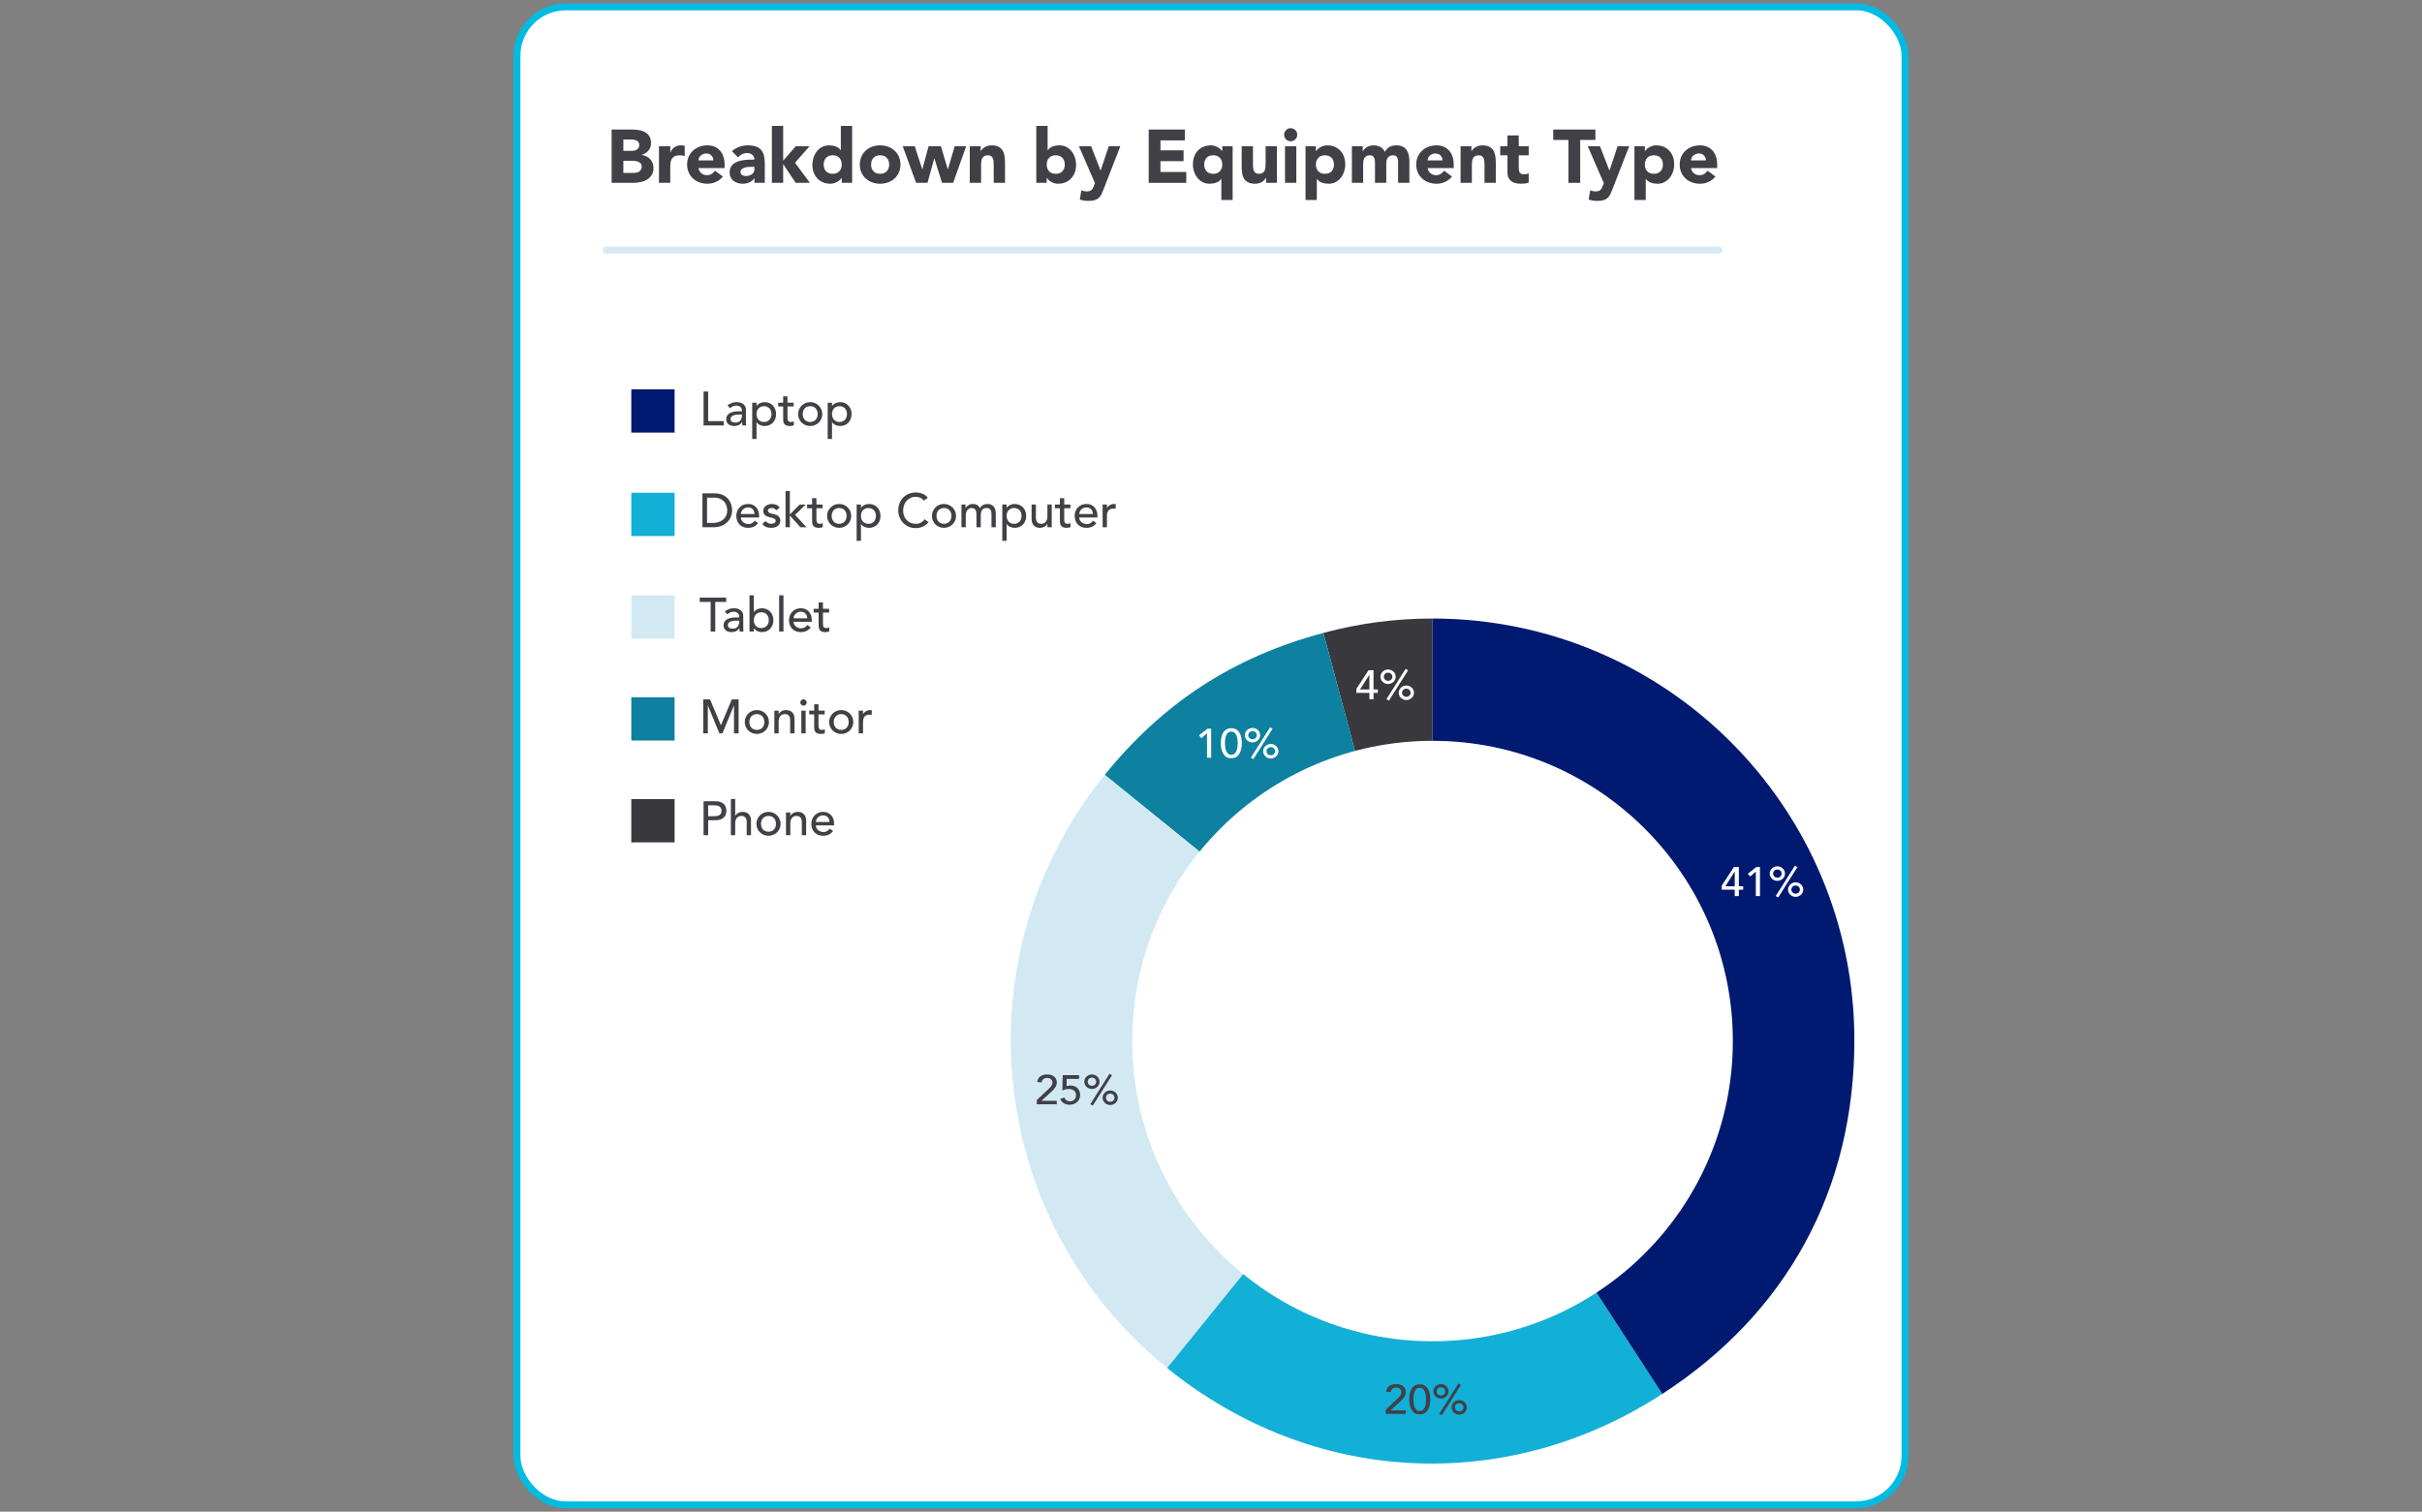
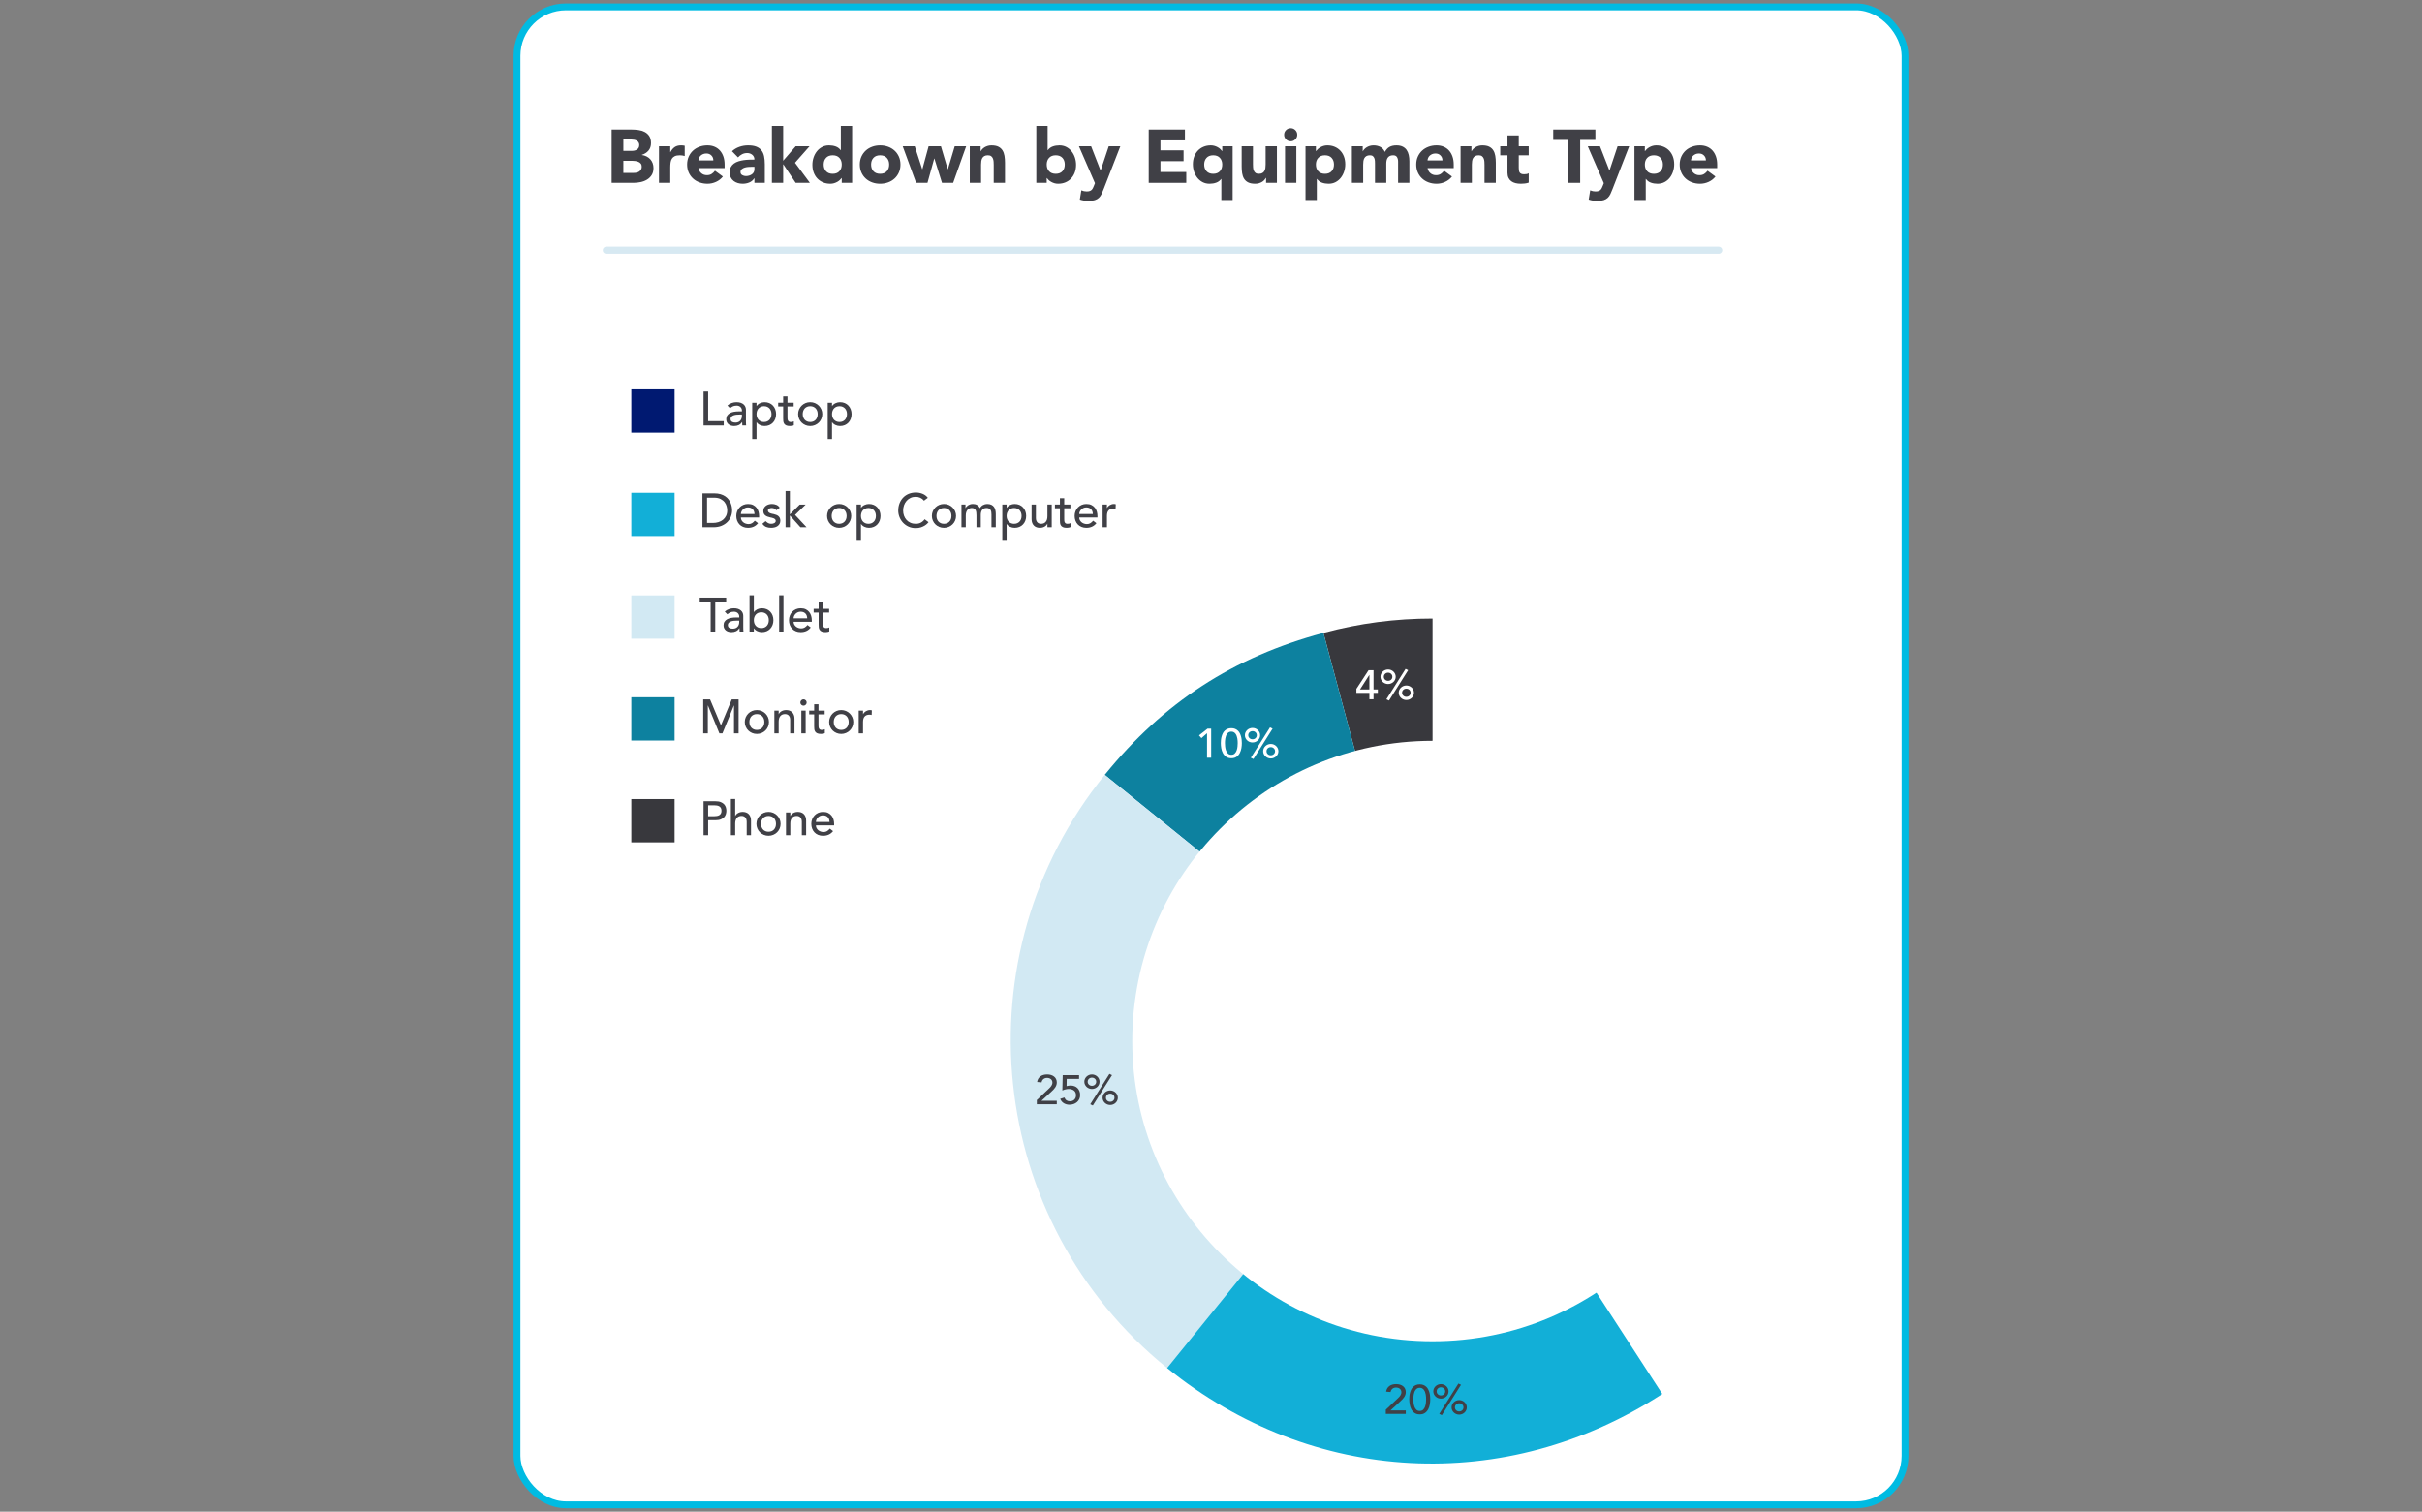
<svg xmlns="http://www.w3.org/2000/svg" id="a" width="73.642in" height="45.973in" viewBox="0 0 5302.249 3310.035">
  <rect x="0" y="0" width="5302.249" height="3310.035" fill="#808080" stroke="none" />
  <defs>
    <style>.b{fill:#001971;}.c,.d{fill:#fff;}.e{fill:#d2e9f3;}.f{fill:#404046;}.g{fill:#12afd7;}.h{fill:#0d819f;}.i{fill:#38383d;}.j{fill:none;stroke:#d7e9f2;stroke-linecap:round;stroke-width:15.535px;}.j,.d{stroke-miterlimit:10;}.d{stroke:#00bbe2;stroke-width:14.981px;}</style>
  </defs>
  <rect class="d" x="1131.8" y="15.062" width="3038.648" height="3279.911" rx="107.072" ry="107.072" />
  <line class="j" x1="3762.546" y1="547.803" x2="1327.34" y2="547.803" />
  <rect class="b" x="1382.064" y="852.465" width="94.753" height="94.753" />
  <path class="f" d="m1540.225,857.238h10.074v64.849h34.104v9.444h-44.178v-74.293Z" />
  <path class="f" d="m1592.483,887.879c2.658-2.448,5.735-4.284,9.234-5.509,3.498-1.223,6.995-1.836,10.494-1.836,3.637,0,6.768.456,9.392,1.364,2.623.91,4.774,2.135,6.453,3.672,1.679,1.54,2.92,3.306,3.726,5.299.803,1.994,1.206,4.076,1.206,6.244v25.394c0,1.75.035,3.358.105,4.827.069,1.469.174,2.869.315,4.197h-8.395c-.21-2.519-.315-5.037-.315-7.555h-.21c-2.099,3.218-4.583,5.493-7.451,6.821-2.869,1.328-6.191,1.994-9.969,1.994-2.309,0-4.512-.315-6.611-.944-2.099-.63-3.935-1.574-5.509-2.833-1.574-1.259-2.817-2.815-3.725-4.669-.91-1.853-1.364-4.004-1.364-6.454,0-3.217.716-5.911,2.151-8.08,1.433-2.167,3.393-3.935,5.877-5.299,2.482-1.364,5.386-2.343,8.71-2.938,3.322-.593,6.873-.892,10.651-.892h6.926v-2.099c0-1.259-.246-2.519-.734-3.778-.49-1.259-1.225-2.396-2.204-3.41-.981-1.014-2.204-1.818-3.673-2.414-1.469-.594-3.219-.892-5.247-.892-1.82,0-3.411.175-4.775.525-1.364.351-2.607.787-3.725,1.312-1.12.524-2.135,1.138-3.043,1.836-.91.7-1.784,1.364-2.623,1.994l-5.667-5.877Zm26.654,19.727c-2.24,0-4.53.123-6.873.368-2.345.246-4.478.718-6.401,1.417-1.925.7-3.499,1.679-4.722,2.938-1.225,1.259-1.836,2.87-1.836,4.827,0,2.869.961,4.932,2.886,6.191,1.923,1.259,4.529,1.889,7.818,1.889,2.587,0,4.79-.436,6.611-1.312,1.818-.874,3.287-2.01,4.407-3.41,1.118-1.398,1.923-2.955,2.414-4.669.488-1.713.734-3.411.734-5.089v-3.148h-5.037Z" />
  <path class="f" d="m1646.734,881.793h9.444v7.135h.21c1.818-2.658,4.319-4.722,7.503-6.191,3.182-1.469,6.453-2.204,9.811-2.204,3.847,0,7.328.665,10.441,1.994,3.112,1.33,5.771,3.184,7.975,5.561,2.204,2.379,3.899,5.16,5.089,8.342,1.189,3.184,1.784,6.594,1.784,10.231,0,3.709-.595,7.154-1.784,10.336-1.19,3.184-2.886,5.947-5.089,8.29-2.204,2.345-4.863,4.181-7.975,5.509-3.114,1.328-6.595,1.994-10.441,1.994-3.567,0-6.925-.752-10.074-2.256-3.148-1.503-5.561-3.549-7.24-6.139h-.21v36.727h-9.444v-79.33Zm25.814,7.555c-2.518,0-4.793.438-6.82,1.312-2.03.875-3.744,2.064-5.142,3.568-1.4,1.505-2.484,3.323-3.253,5.457-.77,2.135-1.154,4.46-1.154,6.978s.384,4.845,1.154,6.979c.769,2.135,1.853,3.953,3.253,5.457,1.398,1.505,3.112,2.694,5.142,3.567,2.028.876,4.302,1.312,6.82,1.312s4.791-.436,6.821-1.312c2.028-.874,3.742-2.062,5.142-3.567,1.398-1.504,2.482-3.322,3.253-5.457.769-2.133,1.154-4.46,1.154-6.979s-.385-4.843-1.154-6.978c-.77-2.133-1.855-3.951-3.253-5.457-1.4-1.503-3.114-2.692-5.142-3.568-2.03-.874-4.302-1.312-6.821-1.312Z" />
  <path class="f" d="m1737.502,889.978h-13.537v22.561c0,1.4.034,2.781.105,4.145.069,1.364.331,2.589.787,3.673.454,1.085,1.154,1.959,2.099,2.623.944.665,2.325.997,4.144.997,1.119,0,2.272-.105,3.463-.315,1.189-.21,2.272-.594,3.253-1.154v8.604c-1.12.63-2.571,1.066-4.354,1.312-1.784.244-3.166.367-4.145.367-3.638,0-6.454-.508-8.447-1.522s-3.463-2.325-4.407-3.935c-.944-1.608-1.505-3.411-1.679-5.404-.176-1.994-.263-4.004-.263-6.034v-25.919h-10.913v-8.185h10.913v-13.957h9.444v13.957h13.537v8.185Z" />
  <path class="f" d="m1747.26,906.662c0-3.637.682-7.03,2.046-10.179,1.364-3.148,3.235-5.911,5.614-8.29,2.377-2.377,5.176-4.25,8.395-5.614,3.217-1.364,6.68-2.046,10.389-2.046,3.707,0,7.17.682,10.389,2.046,3.217,1.364,6.016,3.237,8.395,5.614,2.377,2.379,4.25,5.142,5.614,8.29,1.364,3.148,2.046,6.542,2.046,10.179s-.682,7.049-2.046,10.231c-1.364,3.184-3.237,5.947-5.614,8.29-2.379,2.345-5.178,4.197-8.395,5.561-3.219,1.364-6.682,2.046-10.389,2.046-3.709,0-7.171-.682-10.389-2.046-3.218-1.364-6.017-3.217-8.395-5.561-2.379-2.343-4.25-5.106-5.614-8.29-1.364-3.183-2.046-6.593-2.046-10.231Zm10.074,0c0,2.519.383,4.845,1.154,6.979.769,2.135,1.853,3.953,3.253,5.457,1.398,1.505,3.112,2.694,5.142,3.567,2.028.876,4.302,1.312,6.821,1.312s4.791-.436,6.821-1.312c2.028-.874,3.742-2.062,5.142-3.567,1.399-1.504,2.482-3.322,3.253-5.457.769-2.133,1.154-4.46,1.154-6.979s-.385-4.843-1.154-6.978c-.77-2.133-1.854-3.951-3.253-5.457-1.4-1.503-3.113-2.692-5.142-3.568-2.03-.874-4.302-1.312-6.821-1.312s-4.793.438-6.821,1.312c-2.03.875-3.743,2.064-5.142,3.568-1.4,1.505-2.484,3.323-3.253,5.457-.771,2.135-1.154,4.46-1.154,6.978Z" />
  <path class="f" d="m1812.004,881.793h9.444v7.135h.21c1.818-2.658,4.319-4.722,7.503-6.191,3.182-1.469,6.453-2.204,9.811-2.204,3.847,0,7.328.665,10.441,1.994,3.112,1.33,5.771,3.184,7.975,5.561,2.204,2.379,3.899,5.16,5.089,8.342,1.189,3.184,1.784,6.594,1.784,10.231,0,3.709-.595,7.154-1.784,10.336-1.19,3.184-2.886,5.947-5.089,8.29-2.204,2.345-4.863,4.181-7.975,5.509-3.114,1.328-6.595,1.994-10.441,1.994-3.567,0-6.925-.752-10.074-2.256-3.148-1.503-5.561-3.549-7.24-6.139h-.21v36.727h-9.444v-79.33Zm25.814,7.555c-2.518,0-4.793.438-6.82,1.312-2.03.875-3.744,2.064-5.142,3.568-1.4,1.505-2.484,3.323-3.253,5.457-.77,2.135-1.154,4.46-1.154,6.978s.384,4.845,1.154,6.979c.769,2.135,1.853,3.953,3.253,5.457,1.398,1.505,3.112,2.694,5.142,3.567,2.028.876,4.302,1.312,6.82,1.312s4.791-.436,6.821-1.312c2.028-.874,3.742-2.062,5.142-3.567,1.398-1.504,2.482-3.322,3.253-5.457.769-2.133,1.154-4.46,1.154-6.979s-.385-4.843-1.154-6.978c-.77-2.133-1.855-3.951-3.253-5.457-1.4-1.503-3.114-2.692-5.142-3.568-2.03-.874-4.302-1.312-6.821-1.312Z" />
  <rect class="g" x="1382.064" y="1078.96" width="94.753" height="94.753" />
  <path class="f" d="m1537.781,1080.198h25.919c5.247,0,9.846.595,13.799,1.784,3.951,1.19,7.38,2.781,10.284,4.774,2.902,1.994,5.315,4.286,7.24,6.873,1.923,2.589,3.445,5.247,4.565,7.975,1.118,2.728,1.923,5.457,2.413,8.185.489,2.728.735,5.247.735,7.555,0,4.758-.875,9.357-2.623,13.799-1.75,4.443-4.338,8.395-7.765,11.858-3.428,3.463-7.678,6.244-12.749,8.342-5.073,2.099-10.931,3.148-17.577,3.148h-24.24v-74.293Zm10.074,64.849h12.697c4.266,0,8.306-.577,12.12-1.731,3.812-1.154,7.152-2.886,10.021-5.194,2.868-2.309,5.142-5.194,6.821-8.657,1.679-3.463,2.518-7.503,2.518-12.12,0-2.377-.385-5.158-1.154-8.342-.77-3.182-2.222-6.207-4.354-9.077-2.135-2.868-5.089-5.299-8.867-7.293-3.777-1.994-8.675-2.991-14.691-2.991h-15.11v55.405Z" />
  <path class="f" d="m1621.938,1133.084c0,2.169.472,4.145,1.417,5.929.945,1.784,2.186,3.306,3.726,4.565,1.538,1.259,3.322,2.24,5.352,2.938,2.028.7,4.127,1.049,6.296,1.049,2.938,0,5.491-.682,7.66-2.046,2.167-1.364,4.162-3.165,5.981-5.404l7.136,5.457c-5.247,6.786-12.592,10.179-22.037,10.179-3.918,0-7.468-.665-10.651-1.994-3.184-1.328-5.876-3.165-8.08-5.509-2.204-2.343-3.901-5.106-5.089-8.29-1.19-3.183-1.784-6.627-1.784-10.336,0-3.707.646-7.152,1.941-10.336,1.294-3.183,3.078-5.945,5.352-8.29,2.272-2.343,4.984-4.18,8.132-5.509,3.148-1.328,6.575-1.994,10.284-1.994,4.407,0,8.132.77,11.176,2.309,3.043,1.54,5.543,3.551,7.502,6.034,1.958,2.484,3.374,5.283,4.25,8.395.874,3.114,1.312,6.28,1.312,9.497v3.358h-39.875Zm29.801-7.555c-.07-2.099-.403-4.022-.997-5.771-.595-1.748-1.487-3.269-2.676-4.564-1.19-1.294-2.676-2.309-4.46-3.043-1.784-.734-3.866-1.102-6.244-1.102-2.309,0-4.425.438-6.348,1.312-1.925.875-3.552,2.012-4.88,3.411-1.33,1.4-2.361,2.956-3.095,4.669-.735,1.715-1.102,3.41-1.102,5.089h29.801Z" />
  <path class="f" d="m1699.59,1117.239c-1.12-1.398-2.502-2.571-4.145-3.515-1.645-.944-3.656-1.417-6.034-1.417-2.24,0-4.181.472-5.824,1.417-1.645.944-2.466,2.327-2.466,4.145,0,1.469.473,2.659,1.417,3.568.944.91,2.062,1.645,3.358,2.204,1.294.56,2.676.981,4.144,1.259,1.469.28,2.728.524,3.778.734,2.028.49,3.935,1.085,5.719,1.784,1.784.7,3.322,1.61,4.617,2.728,1.294,1.12,2.309,2.484,3.043,4.092.734,1.61,1.102,3.568,1.102,5.877,0,2.799-.595,5.194-1.784,7.188-1.19,1.994-2.728,3.62-4.617,4.879s-4.04,2.169-6.454,2.728-4.845.839-7.293.839c-4.128,0-7.748-.63-10.861-1.889-3.113-1.259-5.894-3.568-8.342-6.926l7.136-5.877c1.538,1.54,3.253,2.904,5.142,4.092,1.889,1.19,4.198,1.784,6.926,1.784,1.189,0,2.396-.122,3.62-.367,1.223-.245,2.309-.63,3.253-1.154.945-.525,1.713-1.189,2.309-1.994.594-.803.892-1.731.892-2.781,0-1.398-.438-2.553-1.312-3.462-.875-.909-1.925-1.627-3.148-2.151-1.225-.525-2.519-.944-3.883-1.259s-2.571-.577-3.62-.787c-2.03-.488-3.953-1.049-5.771-1.679-1.82-.63-3.428-1.469-4.827-2.519-1.4-1.049-2.518-2.377-3.358-3.987-.839-1.608-1.259-3.603-1.259-5.981,0-2.587.541-4.843,1.627-6.768,1.083-1.923,2.518-3.516,4.302-4.775,1.784-1.259,3.812-2.204,6.086-2.833,2.272-.63,4.565-.944,6.873-.944,3.358,0,6.575.629,9.654,1.889,3.078,1.259,5.525,3.358,7.345,6.296l-7.345,5.561Z" />
  <path class="f" d="m1719.736,1075.161h9.444v51.208l21.407-21.511h13.117l-23.19,22.561,25.184,27.073h-13.432l-23.085-25.814v25.814h-9.444v-79.331Z" />
-   <path class="f" d="m1800.85,1112.937h-13.537v22.561c0,1.4.034,2.781.105,4.145.069,1.364.331,2.589.787,3.673.454,1.085,1.154,1.959,2.099,2.623.944.665,2.325.997,4.144.997,1.119,0,2.272-.105,3.463-.315,1.189-.21,2.272-.594,3.253-1.154v8.604c-1.12.63-2.571,1.066-4.354,1.312-1.784.244-3.166.367-4.145.367-3.638,0-6.454-.508-8.447-1.522s-3.463-2.325-4.407-3.935c-.944-1.608-1.505-3.411-1.679-5.404-.176-1.994-.263-4.004-.263-6.034v-25.919h-10.913v-8.185h10.913v-13.957h9.444v13.957h13.537v8.185Z" />
  <path class="f" d="m1810.608,1129.622c0-3.637.682-7.03,2.046-10.179,1.364-3.148,3.235-5.911,5.614-8.29,2.377-2.377,5.176-4.25,8.395-5.614,3.217-1.364,6.68-2.046,10.389-2.046,3.707,0,7.17.682,10.389,2.046,3.217,1.364,6.016,3.237,8.395,5.614,2.377,2.379,4.25,5.142,5.614,8.29,1.364,3.148,2.046,6.542,2.046,10.179s-.682,7.049-2.046,10.231c-1.364,3.184-3.237,5.947-5.614,8.29-2.379,2.345-5.178,4.197-8.395,5.561-3.219,1.364-6.682,2.046-10.389,2.046-3.709,0-7.171-.682-10.389-2.046-3.218-1.364-6.017-3.217-8.395-5.561-2.379-2.343-4.25-5.106-5.614-8.29-1.364-3.183-2.046-6.593-2.046-10.231Zm10.074,0c0,2.519.383,4.845,1.154,6.979.769,2.135,1.853,3.953,3.253,5.457,1.398,1.505,3.112,2.694,5.142,3.567,2.028.876,4.302,1.312,6.821,1.312s4.791-.436,6.821-1.312c2.028-.874,3.742-2.062,5.142-3.567,1.399-1.504,2.482-3.322,3.253-5.457.769-2.133,1.154-4.46,1.154-6.979s-.385-4.843-1.154-6.978c-.77-2.133-1.854-3.951-3.253-5.457-1.4-1.503-3.113-2.692-5.142-3.568-2.03-.874-4.302-1.312-6.821-1.312s-4.793.438-6.821,1.312c-2.03.875-3.743,2.064-5.142,3.568-1.4,1.505-2.484,3.323-3.253,5.457-.771,2.135-1.154,4.46-1.154,6.978Z" />
  <path class="f" d="m1875.352,1104.753h9.444v7.135h.21c1.818-2.658,4.319-4.722,7.503-6.191,3.182-1.469,6.453-2.204,9.811-2.204,3.847,0,7.328.665,10.441,1.994,3.112,1.33,5.771,3.184,7.975,5.561,2.204,2.379,3.899,5.16,5.089,8.342,1.189,3.184,1.784,6.594,1.784,10.231,0,3.709-.595,7.154-1.784,10.336-1.19,3.184-2.886,5.947-5.089,8.29-2.204,2.345-4.863,4.181-7.975,5.509-3.114,1.328-6.595,1.994-10.441,1.994-3.567,0-6.925-.752-10.074-2.256-3.148-1.503-5.561-3.549-7.24-6.139h-.21v36.727h-9.444v-79.33Zm25.814,7.555c-2.518,0-4.793.438-6.82,1.312-2.03.875-3.744,2.064-5.142,3.568-1.4,1.505-2.484,3.323-3.253,5.457-.77,2.135-1.154,4.46-1.154,6.978s.384,4.845,1.154,6.979c.769,2.135,1.853,3.953,3.253,5.457,1.398,1.505,3.112,2.694,5.142,3.567,2.028.876,4.302,1.312,6.82,1.312s4.791-.436,6.821-1.312c2.028-.874,3.742-2.062,5.142-3.567,1.398-1.504,2.482-3.322,3.253-5.457.769-2.133,1.154-4.46,1.154-6.979s-.385-4.843-1.154-6.978c-.77-2.133-1.855-3.951-3.253-5.457-1.4-1.503-3.114-2.692-5.142-3.568-2.03-.874-4.302-1.312-6.821-1.312Z" />
  <path class="f" d="m2022.784,1096.253c-2.099-2.728-4.758-4.827-7.975-6.296-3.218-1.469-6.542-2.204-9.969-2.204-4.197,0-7.993.787-11.385,2.361-3.394,1.574-6.296,3.725-8.71,6.454-2.414,2.728-4.286,5.929-5.614,9.602-1.33,3.673-1.994,7.608-1.994,11.805,0,3.918.629,7.625,1.889,11.123,1.259,3.499,3.078,6.576,5.457,9.234,2.377,2.66,5.281,4.758,8.71,6.296,3.427,1.54,7.309,2.309,11.648,2.309,4.266,0,8.009-.874,11.228-2.623,3.217-1.748,5.945-4.197,8.185-7.345l8.499,6.401c-.56.77-1.54,1.873-2.938,3.306-1.4,1.435-3.253,2.869-5.561,4.302-2.309,1.435-5.089,2.694-8.342,3.777-3.253,1.084-7.014,1.627-11.281,1.627-5.876,0-11.175-1.12-15.898-3.358-4.722-2.238-8.746-5.176-12.067-8.815-3.324-3.637-5.86-7.747-7.608-12.33-1.75-4.581-2.623-9.216-2.623-13.904,0-5.735.944-11.035,2.833-15.898,1.889-4.862,4.529-9.059,7.922-12.592,3.393-3.532,7.467-6.278,12.225-8.237,4.756-1.958,10.003-2.938,15.74-2.938,4.896,0,9.707.944,14.428,2.833,4.722,1.889,8.587,4.793,11.596,8.71l-8.395,6.401Z" />
  <path class="f" d="m2040.098,1129.622c0-3.637.682-7.03,2.046-10.179,1.364-3.148,3.235-5.911,5.614-8.29,2.377-2.377,5.176-4.25,8.395-5.614,3.217-1.364,6.68-2.046,10.389-2.046,3.707,0,7.17.682,10.389,2.046,3.217,1.364,6.016,3.237,8.395,5.614,2.377,2.379,4.25,5.142,5.614,8.29,1.364,3.148,2.046,6.542,2.046,10.179s-.682,7.049-2.046,10.231c-1.364,3.184-3.237,5.947-5.614,8.29-2.379,2.345-5.178,4.197-8.395,5.561-3.219,1.364-6.682,2.046-10.389,2.046-3.709,0-7.171-.682-10.389-2.046-3.218-1.364-6.017-3.217-8.395-5.561-2.379-2.343-4.25-5.106-5.614-8.29-1.364-3.183-2.046-6.593-2.046-10.231Zm10.074,0c0,2.519.383,4.845,1.154,6.979.769,2.135,1.853,3.953,3.253,5.457,1.398,1.505,3.112,2.694,5.142,3.567,2.028.876,4.302,1.312,6.821,1.312s4.791-.436,6.821-1.312c2.028-.874,3.742-2.062,5.142-3.567,1.399-1.504,2.482-3.322,3.253-5.457.769-2.133,1.154-4.46,1.154-6.979s-.385-4.843-1.154-6.978c-.77-2.133-1.854-3.951-3.253-5.457-1.4-1.503-3.113-2.692-5.142-3.568-2.03-.874-4.302-1.312-6.821-1.312s-4.793.438-6.821,1.312c-2.03.875-3.743,2.064-5.142,3.568-1.4,1.505-2.484,3.323-3.253,5.457-.771,2.135-1.154,4.46-1.154,6.978Z" />
  <path class="f" d="m2104.843,1104.753h8.815v7.765h.21c.209-.699.75-1.574,1.627-2.623.874-1.049,1.994-2.046,3.358-2.991,1.364-.944,2.972-1.748,4.827-2.414,1.853-.664,3.899-.997,6.139-.997,3.707,0,6.821.77,9.339,2.309,2.519,1.54,4.581,3.848,6.191,6.925,1.608-3.077,3.883-5.386,6.821-6.925,2.938-1.538,5.911-2.309,8.919-2.309,3.847,0,6.995.629,9.444,1.889,2.448,1.259,4.371,2.922,5.771,4.984,1.399,2.064,2.361,4.407,2.886,7.031.525,2.623.787,5.335.787,8.132v28.962h-9.444v-27.703c0-1.889-.123-3.707-.368-5.457-.246-1.748-.752-3.288-1.522-4.617-.77-1.328-1.854-2.396-3.253-3.201-1.4-.803-3.253-1.206-5.561-1.206-4.548,0-7.801,1.4-9.759,4.197-1.96,2.799-2.938,6.401-2.938,10.808v27.178h-9.444v-26.024c0-2.377-.123-4.546-.367-6.506-.246-1.958-.734-3.655-1.469-5.089-.734-1.433-1.784-2.553-3.148-3.358-1.364-.803-3.201-1.206-5.509-1.206-1.679,0-3.306.333-4.88.997-1.574.666-2.956,1.663-4.144,2.991-1.19,1.33-2.135,3.027-2.833,5.089-.7,2.064-1.049,4.496-1.049,7.293v25.814h-9.444v-49.739Z" />
  <path class="f" d="m2194.246,1104.753h9.444v7.135h.21c1.818-2.658,4.319-4.722,7.503-6.191,3.182-1.469,6.453-2.204,9.811-2.204,3.847,0,7.328.665,10.441,1.994,3.112,1.33,5.771,3.184,7.975,5.561,2.204,2.379,3.899,5.16,5.089,8.342,1.189,3.184,1.784,6.594,1.784,10.231,0,3.709-.595,7.154-1.784,10.336-1.19,3.184-2.886,5.947-5.089,8.29-2.204,2.345-4.863,4.181-7.975,5.509-3.114,1.328-6.595,1.994-10.441,1.994-3.567,0-6.925-.752-10.074-2.256-3.148-1.503-5.561-3.549-7.24-6.139h-.21v36.727h-9.444v-79.33Zm25.814,7.555c-2.518,0-4.793.438-6.82,1.312-2.03.875-3.744,2.064-5.142,3.568-1.4,1.505-2.484,3.323-3.253,5.457-.77,2.135-1.154,4.46-1.154,6.978s.384,4.845,1.154,6.979c.769,2.135,1.853,3.953,3.253,5.457,1.398,1.505,3.112,2.694,5.142,3.567,2.028.876,4.302,1.312,6.82,1.312s4.791-.436,6.821-1.312c2.028-.874,3.742-2.062,5.142-3.567,1.398-1.504,2.482-3.322,3.253-5.457.769-2.133,1.154-4.46,1.154-6.979s-.385-4.843-1.154-6.978c-.77-2.133-1.855-3.951-3.253-5.457-1.4-1.503-3.114-2.692-5.142-3.568-2.03-.874-4.302-1.312-6.821-1.312Z" />
  <path class="f" d="m2302.432,1154.491h-9.444v-7.66h-.21c-1.19,2.659-3.253,4.811-6.191,6.454-2.938,1.643-6.332,2.466-10.179,2.466-2.449,0-4.758-.367-6.925-1.102-2.169-.734-4.076-1.871-5.719-3.41-1.645-1.538-2.956-3.515-3.935-5.929-.981-2.414-1.469-5.263-1.469-8.552v-32.005h9.444v29.381c0,2.309.315,4.286.944,5.929.63,1.645,1.469,2.975,2.519,3.988,1.049,1.015,2.256,1.75,3.62,2.204,1.364.456,2.781.682,4.25.682,1.958,0,3.778-.315,5.457-.944,1.679-.63,3.148-1.627,4.407-2.991s2.238-3.096,2.938-5.194c.699-2.099,1.05-4.581,1.05-7.45v-25.604h9.444v49.739Z" />
  <path class="f" d="m2343.357,1112.937h-13.537v22.561c0,1.4.034,2.781.105,4.145.069,1.364.331,2.589.787,3.673.454,1.085,1.154,1.959,2.099,2.623.944.665,2.325.997,4.144.997,1.119,0,2.272-.105,3.463-.315,1.189-.21,2.272-.594,3.253-1.154v8.604c-1.12.63-2.571,1.066-4.354,1.312-1.784.244-3.166.367-4.145.367-3.638,0-6.454-.508-8.447-1.522s-3.463-2.325-4.407-3.935c-.944-1.608-1.505-3.411-1.679-5.404-.176-1.994-.263-4.004-.263-6.034v-25.919h-10.913v-8.185h10.913v-13.957h9.444v13.957h13.537v8.185Z" />
  <path class="f" d="m2362.664,1133.084c0,2.169.472,4.145,1.417,5.929.945,1.784,2.186,3.306,3.726,4.565,1.538,1.259,3.322,2.24,5.352,2.938,2.028.7,4.127,1.049,6.296,1.049,2.938,0,5.491-.682,7.66-2.046,2.167-1.364,4.162-3.165,5.981-5.404l7.136,5.457c-5.247,6.786-12.592,10.179-22.037,10.179-3.918,0-7.468-.665-10.651-1.994-3.184-1.328-5.876-3.165-8.08-5.509-2.204-2.343-3.901-5.106-5.089-8.29-1.19-3.183-1.784-6.627-1.784-10.336,0-3.707.646-7.152,1.941-10.336,1.294-3.183,3.078-5.945,5.352-8.29,2.272-2.343,4.984-4.18,8.132-5.509,3.148-1.328,6.575-1.994,10.284-1.994,4.407,0,8.132.77,11.176,2.309,3.043,1.54,5.543,3.551,7.502,6.034,1.958,2.484,3.374,5.283,4.25,8.395.874,3.114,1.312,6.28,1.312,9.497v3.358h-39.875Zm29.801-7.555c-.07-2.099-.403-4.022-.997-5.771-.595-1.748-1.487-3.269-2.676-4.564-1.19-1.294-2.676-2.309-4.46-3.043-1.784-.734-3.866-1.102-6.244-1.102-2.309,0-4.425.438-6.348,1.312-1.925.875-3.552,2.012-4.88,3.411-1.33,1.4-2.361,2.956-3.095,4.669-.735,1.715-1.102,3.41-1.102,5.089h29.801Z" />
  <path class="f" d="m2413.873,1104.753h9.444v7.66h.21c.629-1.328,1.469-2.535,2.519-3.621,1.049-1.083,2.22-2.01,3.515-2.781,1.294-.769,2.71-1.38,4.25-1.836,1.538-.455,3.077-.682,4.617-.682,1.538,0,2.938.21,4.197.629l-.42,10.179c-.77-.21-1.54-.384-2.309-.524-.77-.14-1.54-.21-2.309-.21-4.617,0-8.15,1.295-10.598,3.882-2.45,2.589-3.673,6.611-3.673,12.067v24.975h-9.444v-49.739Z" />
  <rect class="e" x="1382.064" y="1303.75" width="94.753" height="94.753" />
  <path class="f" d="m1555.756,1317.963h-23.925v-9.444h57.924v9.444h-23.925v64.85h-10.073v-64.85Z" />
  <path class="f" d="m1586.606,1339.159c2.658-2.448,5.735-4.284,9.234-5.509,3.498-1.223,6.995-1.836,10.494-1.836,3.637,0,6.768.456,9.392,1.364,2.623.91,4.774,2.135,6.453,3.672,1.679,1.54,2.92,3.306,3.726,5.299.803,1.994,1.206,4.076,1.206,6.244v25.394c0,1.75.035,3.358.105,4.827.069,1.469.174,2.869.315,4.197h-8.395c-.21-2.519-.315-5.037-.315-7.555h-.21c-2.099,3.218-4.583,5.493-7.451,6.821-2.869,1.328-6.191,1.994-9.969,1.994-2.309,0-4.512-.315-6.611-.944-2.099-.63-3.935-1.574-5.509-2.833-1.574-1.259-2.817-2.815-3.725-4.669-.91-1.853-1.364-4.004-1.364-6.454,0-3.217.716-5.911,2.151-8.08,1.433-2.167,3.393-3.935,5.877-5.299,2.482-1.364,5.386-2.343,8.71-2.938,3.322-.593,6.873-.892,10.651-.892h6.926v-2.099c0-1.259-.246-2.519-.734-3.778-.49-1.259-1.225-2.396-2.204-3.41-.981-1.014-2.204-1.818-3.673-2.414-1.469-.594-3.219-.892-5.247-.892-1.82,0-3.411.175-4.775.525-1.364.351-2.607.787-3.725,1.312-1.12.524-2.135,1.138-3.043,1.836-.91.7-1.784,1.364-2.623,1.994l-5.667-5.877Zm26.654,19.727c-2.24,0-4.53.123-6.873.368-2.345.246-4.478.718-6.401,1.417-1.925.7-3.499,1.679-4.722,2.938-1.225,1.259-1.836,2.87-1.836,4.827,0,2.869.961,4.932,2.886,6.191,1.923,1.259,4.529,1.889,7.818,1.889,2.587,0,4.79-.436,6.611-1.312,1.818-.874,3.287-2.01,4.407-3.41,1.118-1.398,1.923-2.955,2.414-4.669.488-1.713.734-3.411.734-5.089v-3.148h-5.037Z" />
  <path class="f" d="m1640.858,1303.482h9.444v36.727h.21c1.679-2.587,4.092-4.633,7.24-6.139,3.148-1.503,6.506-2.256,10.074-2.256,3.847,0,7.328.665,10.441,1.994,3.112,1.33,5.771,3.166,7.975,5.509,2.204,2.344,3.899,5.107,5.089,8.29,1.189,3.184,1.784,6.629,1.784,10.336,0,3.709-.595,7.136-1.784,10.284-1.19,3.148-2.886,5.913-5.089,8.29-2.204,2.379-4.863,4.233-7.975,5.561-3.114,1.328-6.595,1.994-10.441,1.994-3.358,0-6.629-.734-9.811-2.204-3.184-1.469-5.685-3.532-7.503-6.191h-.21v7.136h-9.444v-79.331Zm25.814,71.775c2.519,0,4.791-.436,6.821-1.312,2.028-.874,3.742-2.062,5.142-3.567,1.398-1.504,2.482-3.322,3.253-5.457.769-2.133,1.154-4.46,1.154-6.979s-.385-4.843-1.154-6.978c-.77-2.133-1.855-3.951-3.253-5.457-1.4-1.503-3.114-2.692-5.142-3.568-2.03-.874-4.302-1.312-6.821-1.312s-4.793.438-6.82,1.312c-2.03.875-3.744,2.064-5.142,3.568-1.4,1.505-2.484,3.323-3.253,5.457-.77,2.135-1.154,4.46-1.154,6.978s.384,4.845,1.154,6.979c.769,2.135,1.853,3.953,3.253,5.457,1.398,1.505,3.112,2.694,5.142,3.567,2.028.876,4.302,1.312,6.82,1.312Z" />
  <path class="f" d="m1705.706,1303.482h9.444v79.331h-9.444v-79.331Z" />
  <path class="f" d="m1737.29,1361.405c0,2.169.472,4.145,1.417,5.929.945,1.784,2.186,3.306,3.726,4.565,1.538,1.259,3.322,2.24,5.352,2.938,2.028.7,4.127,1.049,6.296,1.049,2.938,0,5.491-.682,7.66-2.046,2.167-1.364,4.162-3.165,5.981-5.404l7.136,5.457c-5.247,6.786-12.592,10.179-22.037,10.179-3.918,0-7.468-.665-10.651-1.994-3.184-1.328-5.876-3.165-8.08-5.509-2.204-2.343-3.901-5.106-5.089-8.29-1.19-3.183-1.784-6.627-1.784-10.336,0-3.707.646-7.152,1.941-10.336,1.294-3.183,3.078-5.945,5.352-8.29,2.272-2.343,4.984-4.18,8.132-5.509,3.148-1.328,6.575-1.994,10.284-1.994,4.407,0,8.132.77,11.176,2.309,3.043,1.54,5.543,3.551,7.502,6.034,1.958,2.484,3.374,5.283,4.25,8.395.874,3.114,1.312,6.28,1.312,9.497v3.358h-39.875Zm29.801-7.555c-.07-2.099-.403-4.022-.997-5.771-.595-1.748-1.487-3.269-2.676-4.564-1.19-1.294-2.676-2.309-4.46-3.043-1.784-.734-3.866-1.102-6.244-1.102-2.309,0-4.425.438-6.348,1.312-1.925.875-3.552,2.012-4.88,3.411-1.33,1.4-2.361,2.956-3.095,4.669-.735,1.715-1.102,3.41-1.102,5.089h29.801Z" />
  <path class="f" d="m1815.152,1341.258h-13.537v22.561c0,1.4.034,2.781.105,4.145.069,1.364.331,2.589.787,3.673.454,1.085,1.154,1.959,2.099,2.623.944.665,2.325.997,4.144.997,1.119,0,2.272-.105,3.463-.315,1.189-.21,2.272-.594,3.253-1.154v8.604c-1.12.63-2.571,1.066-4.354,1.312-1.784.244-3.166.367-4.145.367-3.638,0-6.454-.508-8.447-1.522s-3.463-2.325-4.407-3.935c-.944-1.608-1.505-3.411-1.679-5.404-.176-1.994-.263-4.004-.263-6.034v-25.919h-10.913v-8.185h10.913v-13.957h9.444v13.957h13.537v8.185Z" />
  <rect class="h" x="1382.064" y="1526.71" width="94.753" height="94.753" />
  <path class="f" d="m1539.491,1531.478h15.006l23.61,56.245h.42l23.4-56.245h15.006v74.293h-10.074v-61.072h-.21l-25.08,61.072h-6.716l-25.079-61.072h-.21v61.072h-10.074v-74.293Z" />
  <path class="f" d="m1630.468,1580.901c0-3.637.682-7.03,2.046-10.179,1.364-3.148,3.235-5.911,5.614-8.29,2.377-2.377,5.176-4.25,8.395-5.614,3.217-1.364,6.68-2.046,10.389-2.046,3.707,0,7.17.682,10.389,2.046,3.217,1.364,6.016,3.237,8.395,5.614,2.377,2.379,4.25,5.142,5.614,8.29,1.364,3.148,2.046,6.542,2.046,10.179s-.682,7.049-2.046,10.231c-1.364,3.184-3.237,5.947-5.614,8.29-2.379,2.345-5.178,4.197-8.395,5.561-3.219,1.364-6.682,2.046-10.389,2.046-3.709,0-7.171-.682-10.389-2.046-3.218-1.364-6.017-3.217-8.395-5.561-2.379-2.343-4.25-5.106-5.614-8.29-1.364-3.183-2.046-6.593-2.046-10.231Zm10.074,0c0,2.519.383,4.845,1.154,6.979.769,2.135,1.853,3.953,3.253,5.457,1.398,1.505,3.112,2.694,5.142,3.567,2.028.876,4.302,1.312,6.821,1.312s4.791-.436,6.821-1.312c2.028-.874,3.742-2.062,5.142-3.567,1.399-1.504,2.482-3.322,3.253-5.457.769-2.133,1.154-4.46,1.154-6.979s-.385-4.843-1.154-6.978c-.77-2.133-1.854-3.951-3.253-5.457-1.4-1.503-3.113-2.692-5.142-3.568-2.03-.874-4.302-1.312-6.821-1.312s-4.793.438-6.821,1.312c-2.03.875-3.743,2.064-5.142,3.568-1.4,1.505-2.484,3.323-3.253,5.457-.771,2.135-1.154,4.46-1.154,6.978Z" />
  <path class="f" d="m1695.213,1556.032h9.444v7.66h.21c1.188-2.658,3.253-4.809,6.191-6.454,2.938-1.643,6.331-2.466,10.179-2.466,2.377,0,4.67.367,6.873,1.102,2.204.735,4.127,1.873,5.771,3.411,1.643,1.54,2.955,3.515,3.935,5.929.979,2.414,1.469,5.265,1.469,8.552v32.005h-9.444v-29.382c0-2.309-.315-4.284-.945-5.929-.629-1.643-1.469-2.973-2.518-3.987-1.049-1.013-2.256-1.748-3.621-2.204-1.364-.454-2.781-.682-4.25-.682-1.96,0-3.778.315-5.457.944-1.679.629-3.148,1.627-4.407,2.991-1.259,1.364-2.24,3.096-2.938,5.194-.7,2.099-1.049,4.582-1.049,7.45v25.604h-9.444v-49.739Z" />
  <path class="f" d="m1752.087,1538.193c0-1.889.682-3.516,2.046-4.879,1.364-1.364,2.99-2.046,4.879-2.046s3.515.682,4.879,2.046c1.364,1.364,2.046,2.99,2.046,4.879s-.682,3.515-2.046,4.879-2.991,2.046-4.879,2.046-3.516-.682-4.879-2.046c-1.364-1.364-2.046-2.991-2.046-4.879Zm2.204,17.839h9.444v49.739h-9.444v-49.739Z" />
  <path class="f" d="m1805.393,1564.217h-13.537v22.561c0,1.4.034,2.781.105,4.145.069,1.364.331,2.589.787,3.673.454,1.085,1.154,1.959,2.099,2.623.944.665,2.325.997,4.144.997,1.119,0,2.272-.105,3.463-.315,1.189-.21,2.272-.594,3.253-1.154v8.604c-1.12.63-2.571,1.066-4.354,1.312-1.784.244-3.166.367-4.145.367-3.638,0-6.454-.508-8.447-1.522s-3.463-2.325-4.407-3.935c-.944-1.608-1.505-3.411-1.679-5.404-.176-1.994-.263-4.004-.263-6.034v-25.919h-10.913v-8.185h10.913v-13.957h9.444v13.957h13.537v8.185Z" />
  <path class="f" d="m1815.151,1580.901c0-3.637.682-7.03,2.046-10.179,1.364-3.148,3.235-5.911,5.614-8.29,2.377-2.377,5.176-4.25,8.395-5.614,3.217-1.364,6.68-2.046,10.389-2.046,3.707,0,7.17.682,10.389,2.046,3.217,1.364,6.016,3.237,8.395,5.614,2.377,2.379,4.25,5.142,5.614,8.29,1.364,3.148,2.046,6.542,2.046,10.179s-.682,7.049-2.046,10.231c-1.364,3.184-3.237,5.947-5.614,8.29-2.379,2.345-5.178,4.197-8.395,5.561-3.219,1.364-6.682,2.046-10.389,2.046-3.709,0-7.171-.682-10.389-2.046-3.218-1.364-6.017-3.217-8.395-5.561-2.379-2.343-4.25-5.106-5.614-8.29-1.364-3.183-2.046-6.593-2.046-10.231Zm10.074,0c0,2.519.383,4.845,1.154,6.979.769,2.135,1.853,3.953,3.253,5.457,1.398,1.505,3.112,2.694,5.142,3.567,2.028.876,4.302,1.312,6.821,1.312s4.791-.436,6.821-1.312c2.028-.874,3.742-2.062,5.142-3.567,1.399-1.504,2.482-3.322,3.253-5.457.769-2.133,1.154-4.46,1.154-6.979s-.385-4.843-1.154-6.978c-.77-2.133-1.854-3.951-3.253-5.457-1.4-1.503-3.113-2.692-5.142-3.568-2.03-.874-4.302-1.312-6.821-1.312s-4.793.438-6.821,1.312c-2.03.875-3.743,2.064-5.142,3.568-1.4,1.505-2.484,3.323-3.253,5.457-.771,2.135-1.154,4.46-1.154,6.978Z" />
  <path class="f" d="m1879.895,1556.032h9.444v7.66h.21c.629-1.328,1.469-2.535,2.519-3.621,1.049-1.083,2.22-2.01,3.515-2.781,1.294-.769,2.71-1.38,4.25-1.836,1.538-.455,3.077-.682,4.617-.682,1.538,0,2.938.21,4.197.629l-.42,10.179c-.77-.21-1.54-.384-2.309-.524-.77-.14-1.54-.21-2.309-.21-4.617,0-8.15,1.295-10.598,3.882-2.45,2.589-3.673,6.611-3.673,12.067v24.975h-9.444v-49.739Z" />
  <rect class="i" x="1382.064" y="1749.669" width="94.753" height="94.753" />
  <path class="f" d="m1540.225,1754.437h26.129c4.756,0,8.673.648,11.752,1.941,3.078,1.296,5.509,2.938,7.293,4.932,1.784,1.994,3.025,4.234,3.726,6.716.698,2.484,1.049,4.88,1.049,7.189s-.351,4.706-1.049,7.189c-.7,2.483-1.941,4.722-3.726,6.716-1.784,1.993-4.215,3.638-7.293,4.932-3.079,1.295-6.996,1.941-11.752,1.941h-16.055v32.739h-10.074v-74.294Zm10.074,32.74h13.222c1.958,0,3.899-.158,5.824-.473,1.923-.315,3.637-.892,5.142-1.731,1.503-.839,2.71-2.046,3.62-3.62.909-1.574,1.364-3.62,1.364-6.139s-.456-4.564-1.364-6.139c-.91-1.574-2.117-2.78-3.62-3.62-1.505-.84-3.218-1.417-5.142-1.731-1.925-.315-3.866-.473-5.824-.473h-13.222v23.926Z" />
  <path class="f" d="m1600.037,1749.401h9.444v37.251h.21c1.188-2.657,3.253-4.809,6.191-6.453,2.938-1.643,6.331-2.466,10.179-2.466,2.377,0,4.67.367,6.873,1.102s4.127,1.872,5.771,3.41c1.643,1.54,2.955,3.516,3.935,5.929.979,2.414,1.469,5.266,1.469,8.553v32.005h-9.444v-29.382c0-2.309-.315-4.284-.945-5.929-.629-1.643-1.469-2.973-2.518-3.987-1.049-1.014-2.256-1.748-3.621-2.204-1.364-.454-2.781-.682-4.25-.682-1.96,0-3.778.315-5.457.944-1.679.63-3.148,1.627-4.407,2.99-1.259,1.364-2.24,3.096-2.938,5.194-.7,2.099-1.049,4.583-1.049,7.45v25.605h-9.444v-79.33Z" />
  <path class="f" d="m1655.967,1803.862c0-3.637.682-7.031,2.046-10.179,1.364-3.148,3.235-5.911,5.614-8.29,2.377-2.378,5.176-4.25,8.395-5.614,3.217-1.364,6.68-2.046,10.389-2.046,3.707,0,7.17.682,10.389,2.046,3.217,1.364,6.016,3.236,8.395,5.614,2.377,2.379,4.25,5.142,5.614,8.29,1.364,3.147,2.046,6.542,2.046,10.179s-.682,7.048-2.046,10.23c-1.364,3.185-3.237,5.947-5.614,8.29-2.379,2.345-5.178,4.197-8.395,5.561-3.219,1.364-6.682,2.046-10.389,2.046-3.709,0-7.171-.682-10.389-2.046-3.218-1.364-6.017-3.217-8.395-5.561-2.379-2.343-4.25-5.106-5.614-8.29-1.364-3.183-2.046-6.593-2.046-10.23Zm10.074,0c0,2.519.383,4.845,1.154,6.978.769,2.135,1.853,3.953,3.253,5.457,1.398,1.505,3.112,2.693,5.142,3.567,2.028.876,4.302,1.312,6.821,1.312s4.791-.435,6.821-1.312c2.028-.874,3.742-2.062,5.142-3.567,1.399-1.504,2.482-3.322,3.253-5.457.769-2.133,1.154-4.459,1.154-6.978s-.385-4.844-1.154-6.979c-.77-2.133-1.854-3.951-3.253-5.457-1.4-1.503-3.113-2.691-5.142-3.567-2.03-.874-4.302-1.312-6.821-1.312s-4.793.438-6.821,1.312c-2.03.876-3.743,2.064-5.142,3.567-1.4,1.506-2.484,3.324-3.253,5.457-.771,2.135-1.154,4.46-1.154,6.979Z" />
  <path class="f" d="m1720.711,1778.992h9.444v7.66h.21c1.188-2.657,3.253-4.809,6.191-6.453,2.938-1.643,6.331-2.466,10.179-2.466,2.377,0,4.67.367,6.873,1.102s4.127,1.872,5.771,3.41c1.643,1.54,2.955,3.516,3.935,5.929.979,2.414,1.469,5.266,1.469,8.553v32.005h-9.444v-29.382c0-2.309-.315-4.284-.945-5.929-.629-1.643-1.469-2.973-2.518-3.987-1.049-1.014-2.256-1.748-3.621-2.204-1.364-.454-2.781-.682-4.25-.682-1.96,0-3.778.315-5.457.944-1.679.63-3.148,1.627-4.407,2.99-1.259,1.364-2.24,3.096-2.938,5.194-.7,2.099-1.049,4.583-1.049,7.45v25.605h-9.444v-49.739Z" />
  <path class="f" d="m1786.19,1807.325c0,2.169.472,4.144,1.417,5.929.945,1.783,2.186,3.305,3.726,4.564,1.538,1.259,3.322,2.239,5.352,2.938,2.028.699,4.127,1.049,6.296,1.049,2.938,0,5.491-.682,7.66-2.046,2.167-1.364,4.162-3.165,5.981-5.404l7.136,5.457c-5.247,6.786-12.592,10.178-22.037,10.178-3.918,0-7.468-.665-10.651-1.993-3.184-1.328-5.876-3.165-8.08-5.509s-3.901-5.106-5.089-8.29c-1.19-3.183-1.784-6.628-1.784-10.336s.646-7.152,1.941-10.336c1.294-3.183,3.078-5.945,5.352-8.29,2.272-2.343,4.984-4.18,8.132-5.51,3.148-1.327,6.575-1.993,10.284-1.993,4.407,0,8.132.77,11.176,2.309,3.043,1.539,5.543,3.551,7.502,6.033,1.958,2.484,3.374,5.283,4.25,8.396.874,3.113,1.312,6.279,1.312,9.496v3.358h-39.875Zm29.801-7.556c-.07-2.099-.403-4.021-.997-5.771-.595-1.748-1.487-3.269-2.676-4.564-1.19-1.294-2.676-2.309-4.46-3.043-1.784-.734-3.866-1.103-6.244-1.103-2.309,0-4.425.439-6.348,1.312-1.925.875-3.552,2.012-4.88,3.41-1.33,1.4-2.361,2.956-3.095,4.67-.735,1.715-1.102,3.41-1.102,5.089h29.801Z" />
  <path class="f" d="m1338.968,283.647h43.506c5.052,0,10.135.358,15.243,1.071,5.109.716,9.695,2.143,13.761,4.285,4.063,2.143,7.359,5.137,9.888,8.981,2.526,3.847,3.79,8.956,3.79,15.326,0,6.592-1.841,12.059-5.521,16.398-3.682,4.341-8.543,7.444-14.585,9.31v.33c3.844.551,7.333,1.623,10.464,3.214,3.131,1.594,5.822,3.625,8.075,6.097,2.251,2.472,3.981,5.356,5.191,8.652,1.208,3.296,1.813,6.813,1.813,10.547,0,6.154-1.318,11.288-3.955,15.408-2.637,4.12-6.043,7.444-10.217,9.97-4.177,2.528-8.873,4.341-14.09,5.438-5.219,1.1-10.41,1.648-15.573,1.648h-47.791v-116.674Zm25.708,46.637h18.622c1.978,0,3.927-.219,5.85-.659,1.921-.438,3.651-1.154,5.191-2.143,1.537-.989,2.773-2.307,3.708-3.955.932-1.648,1.401-3.626,1.401-5.933,0-2.415-.522-4.421-1.565-6.015-1.045-1.591-2.39-2.828-4.038-3.708-1.648-.878-3.517-1.509-5.603-1.895-2.088-.384-4.12-.577-6.097-.577h-17.468v24.884Zm0,48.285h23.071c1.978,0,3.981-.219,6.015-.659,2.032-.438,3.873-1.208,5.521-2.307,1.648-1.097,2.992-2.526,4.037-4.285,1.043-1.756,1.566-3.898,1.566-6.427,0-2.745-.688-4.97-2.06-6.674-1.375-1.702-3.106-2.992-5.191-3.873-2.088-.878-4.341-1.483-6.757-1.813-2.418-.33-4.671-.494-6.756-.494h-19.446v26.532Z" />
  <path class="f" d="m1442.623,320.231h24.719v12.854h.33c2.637-4.944,5.768-8.651,9.394-11.123,3.626-2.472,8.183-3.708,13.678-3.708,1.427,0,2.856.057,4.285.165,1.427.111,2.745.33,3.955.659v22.577c-1.759-.548-3.489-.96-5.191-1.236-1.705-.273-3.489-.412-5.356-.412-4.725,0-8.461.659-11.206,1.978-2.747,1.318-4.861,3.16-6.344,5.521-1.483,2.364-2.446,5.191-2.884,8.487-.44,3.296-.659,6.921-.659,10.877v33.453h-24.719v-80.09Z" />
  <path class="f" d="m1582.534,386.479c-3.955,5.055-8.956,8.956-14.996,11.701-6.043,2.745-12.306,4.12-18.787,4.12-6.154,0-11.948-.989-17.386-2.966-5.439-1.978-10.164-4.805-14.172-8.487-4.012-3.68-7.169-8.101-9.476-13.266-2.307-5.163-3.46-10.931-3.46-17.303s1.153-12.138,3.46-17.304c2.307-5.163,5.464-9.584,9.476-13.266,4.009-3.68,8.734-6.51,14.172-8.487,5.438-1.978,11.231-2.966,17.386-2.966,5.711,0,10.902.989,15.573,2.966,4.668,1.978,8.623,4.808,11.865,8.487,3.239,3.682,5.74,8.103,7.498,13.266,1.756,5.165,2.637,10.933,2.637,17.304v7.745h-57.349c.989,4.725,3.131,8.487,6.427,11.289,3.296,2.801,7.359,4.202,12.195,4.202,4.064,0,7.498-.906,10.3-2.719,2.801-1.812,5.245-4.146,7.333-7.003l17.303,12.689Zm-20.929-35.266c.108-4.174-1.265-7.745-4.12-10.711-2.858-2.966-6.538-4.45-11.041-4.45-2.748,0-5.165.44-7.251,1.318-2.088.881-3.873,2.006-5.356,3.378-1.483,1.375-2.637,2.966-3.46,4.779-.824,1.813-1.293,3.708-1.401,5.686h32.629Z" />
  <path class="f" d="m1651.582,390.269h-.33c-2.748,4.285-6.401,7.361-10.959,9.229-4.56,1.867-9.368,2.801-14.419,2.801-3.736,0-7.333-.523-10.794-1.565-3.461-1.043-6.51-2.608-9.146-4.697-2.637-2.085-4.725-4.668-6.262-7.745-1.54-3.075-2.307-6.646-2.307-10.712,0-4.614.85-8.513,2.555-11.7,1.702-3.186,4.009-5.822,6.921-7.91,2.91-2.086,6.234-3.708,9.97-4.862,3.734-1.153,7.606-2.003,11.618-2.554,4.009-.548,8.019-.878,12.03-.989,4.009-.108,7.717-.165,11.123-.165,0-4.393-1.566-7.882-4.697-10.464-3.131-2.58-6.839-3.873-11.123-3.873-4.066,0-7.774.853-11.123,2.555-3.353,1.705-6.345,4.037-8.981,7.003l-13.184-13.513c4.614-4.285,9.996-7.498,16.15-9.64,6.151-2.143,12.524-3.214,19.116-3.214,7.251,0,13.209.907,17.88,2.719,4.668,1.813,8.405,4.478,11.206,7.993,2.802,3.517,4.751,7.828,5.851,12.937,1.097,5.108,1.648,11.015,1.648,17.715v40.704h-22.742v-10.052Zm-6.098-25.049c-1.869,0-4.202.082-7.003.247-2.802.165-5.495.633-8.075,1.401-2.583.769-4.779,1.923-6.592,3.46-1.812,1.54-2.719,3.682-2.719,6.427,0,2.966,1.262,5.165,3.791,6.592,2.526,1.429,5.163,2.142,7.91,2.142,2.415,0,4.75-.33,7.004-.989,2.251-.659,4.256-1.591,6.015-2.801,1.756-1.208,3.157-2.745,4.202-4.614,1.043-1.867,1.566-4.064,1.566-6.592v-5.273h-6.098Z" />
  <path class="f" d="m1689.812,275.737h24.719v76.135l27.356-31.641h30.322l-31.805,36.09,32.629,44h-31.146l-27.026-40.54h-.33v40.54h-24.719v-124.585Z" />
  <path class="f" d="m1865.483,400.321h-22.742v-10.547h-.33c-.989,1.429-2.281,2.884-3.873,4.367-1.594,1.483-3.461,2.83-5.603,4.038-2.143,1.21-4.506,2.196-7.086,2.966-2.583.768-5.248,1.154-7.993,1.154-5.933,0-11.317-1.017-16.15-3.049-4.836-2.031-8.981-4.887-12.442-8.569-3.461-3.679-6.126-8.046-7.993-13.101-1.87-5.052-2.802-10.601-2.802-16.644,0-5.603.85-10.959,2.555-16.067,1.702-5.109,4.12-9.641,7.251-13.596,3.131-3.955,6.947-7.112,11.453-9.476,4.503-2.361,9.612-3.543,15.326-3.543,5.163,0,9.97.798,14.419,2.39,4.45,1.594,8.101,4.313,10.959,8.157h.33v-53.063h24.719v124.585Zm-22.742-40.045c0-6.041-1.73-10.931-5.191-14.667-3.461-3.733-8.322-5.603-14.585-5.603s-11.123,1.87-14.584,5.603c-3.461,3.736-5.191,8.626-5.191,14.667s1.73,10.933,5.191,14.666c3.46,3.736,8.322,5.603,14.584,5.603s11.123-1.867,14.585-5.603c3.46-3.733,5.191-8.623,5.191-14.666Z" />
  <path class="f" d="m1882.29,360.276c0-6.371,1.154-12.138,3.461-17.304,2.307-5.163,5.464-9.584,9.476-13.266,4.009-3.68,8.734-6.51,14.172-8.487,5.439-1.978,11.232-2.966,17.386-2.966s11.948.989,17.386,2.966c5.439,1.978,10.161,4.808,14.172,8.487,4.009,3.682,7.169,8.103,9.476,13.266,2.307,5.165,3.46,10.933,3.46,17.304s-1.153,12.141-3.46,17.303c-2.307,5.165-5.467,9.586-9.476,13.266-4.012,3.682-8.734,6.509-14.172,8.487-5.438,1.978-11.234,2.966-17.386,2.966s-11.947-.989-17.386-2.966c-5.438-1.978-10.163-4.805-14.172-8.487-4.012-3.68-7.168-8.101-9.476-13.266-2.307-5.163-3.461-10.931-3.461-17.303Zm24.719,0c0,6.043,1.73,10.933,5.191,14.666,3.46,3.736,8.322,5.603,14.584,5.603s11.123-1.867,14.585-5.603c3.46-3.733,5.191-8.623,5.191-14.666s-1.73-10.931-5.191-14.667c-3.461-3.733-8.322-5.603-14.585-5.603s-11.123,1.87-14.584,5.603c-3.461,3.736-5.191,8.626-5.191,14.667Z" />
  <path class="f" d="m1976.221,320.231h26.367l16.315,50.263h.33l13.678-50.263h27.026l14.832,50.263h.33l14.996-50.263h25.049l-28.509,80.09h-24.39l-16.644-53.228h-.33l-14.832,53.228h-24.884l-29.333-80.09Z" />
  <path class="f" d="m2123.052,320.231h23.73v10.877h.33c.768-1.537,1.867-3.074,3.296-4.614,1.427-1.537,3.131-2.91,5.109-4.12,1.978-1.208,4.228-2.196,6.756-2.966,2.526-.768,5.273-1.154,8.24-1.154,6.262,0,11.315.963,15.161,2.884,3.844,1.923,6.839,4.588,8.981,7.992,2.142,3.407,3.597,7.416,4.367,12.03.767,4.614,1.153,9.615,1.153,14.996v44.165h-24.719v-39.221c0-2.307-.083-4.697-.247-7.168-.165-2.472-.659-4.751-1.483-6.839-.824-2.086-2.088-3.791-3.79-5.109-1.705-1.318-4.148-1.978-7.333-1.978-3.188,0-5.768.577-7.745,1.73-1.978,1.154-3.489,2.693-4.532,4.614-1.045,1.923-1.73,4.094-2.06,6.509-.33,2.418-.495,4.944-.495,7.581v39.88h-24.719v-80.09Z" />
  <path class="f" d="m2268.726,275.737h24.719v53.063h.33c2.856-3.844,6.51-6.564,10.959-8.157,4.45-1.591,9.254-2.39,14.419-2.39,5.711,0,10.82,1.182,15.326,3.543,4.503,2.364,8.322,5.521,11.453,9.476,3.131,3.955,5.546,8.487,7.251,13.596,1.702,5.108,2.554,10.464,2.554,16.067,0,6.043-.935,11.592-2.801,16.644-1.87,5.055-4.532,9.422-7.993,13.101-3.461,3.682-7.609,6.538-12.442,8.569-4.836,2.032-10.217,3.049-16.15,3.049-2.858,0-5.549-.386-8.075-1.154-2.528-.769-4.861-1.756-7.003-2.966-2.143-1.208-4.012-2.555-5.603-4.038-1.594-1.483-2.884-2.938-3.873-4.367h-.33v10.547h-22.742v-124.585Zm22.742,84.54c0,6.043,1.73,10.933,5.191,14.666,3.46,3.736,8.322,5.603,14.584,5.603s11.123-1.867,14.585-5.603c3.46-3.733,5.191-8.623,5.191-14.666s-1.73-10.931-5.191-14.667c-3.461-3.733-8.322-5.603-14.585-5.603s-11.123,1.87-14.584,5.603c-3.461,3.736-5.191,8.626-5.191,14.667Z" />
  <path class="f" d="m2416.381,413.34c-1.648,4.285-3.242,8.075-4.779,11.371-1.54,3.296-3.489,6.069-5.85,8.322-2.364,2.251-5.356,3.955-8.981,5.108-3.626,1.154-8.405,1.73-14.337,1.73-6.373,0-12.524-.989-18.457-2.966l3.296-20.27c3.734,1.648,7.581,2.472,11.536,2.472,2.745,0,4.998-.304,6.757-.906,1.756-.606,3.213-1.483,4.367-2.637,1.153-1.154,2.114-2.555,2.884-4.203.767-1.648,1.591-3.571,2.472-5.768l1.813-4.614-35.102-80.749h26.697l20.6,52.899h.33l17.633-52.899h25.378l-36.255,93.109Z" />
  <path class="f" d="m2514.762,283.647h79.266v23.73h-53.558v21.753h50.592v23.73h-50.592v23.73h56.524v23.73h-82.232v-116.674Z" />
  <path class="f" d="m2698.506,437.895h-24.719v-46.143h-.33c-2.858,3.847-6.509,6.566-10.959,8.157-4.449,1.591-9.256,2.39-14.419,2.39-5.713,0-10.822-1.182-15.326-3.543-4.506-2.361-8.322-5.521-11.453-9.476-3.131-3.955-5.549-8.487-7.251-13.596-1.705-5.109-2.555-10.464-2.555-16.067,0-6.041.932-11.59,2.802-16.645,1.867-5.052,4.532-9.419,7.993-13.101,3.46-3.68,7.606-6.535,12.442-8.569,4.833-2.032,10.217-3.049,16.15-3.049,2.745,0,5.41.386,7.993,1.154,2.58.77,4.943,1.759,7.086,2.966,2.142,1.21,4.009,2.554,5.603,4.038,1.591,1.483,2.884,2.94,3.873,4.367h.33v-10.547h22.742v117.664Zm-22.742-77.618c0-6.041-1.73-10.931-5.191-14.667-3.461-3.733-8.322-5.603-14.585-5.603s-11.123,1.87-14.584,5.603c-3.461,3.736-5.191,8.626-5.191,14.667s1.73,10.933,5.191,14.666c3.46,3.736,8.322,5.603,14.584,5.603s11.123-1.867,14.585-5.603c3.46-3.733,5.191-8.623,5.191-14.666Z" />
  <path class="f" d="m2795.403,400.321h-23.73v-10.877h-.33c-.88,1.54-2.006,3.077-3.378,4.614-1.375,1.54-3.048,2.912-5.026,4.12-1.978,1.21-4.231,2.196-6.757,2.966-2.528.768-5.273,1.154-8.24,1.154-6.262,0-11.345-.963-15.243-2.884-3.901-1.921-6.921-4.586-9.064-7.993-2.142-3.404-3.571-7.415-4.285-12.03-.716-4.614-1.071-9.612-1.071-14.997v-44.165h24.719v39.221c0,2.307.083,4.697.248,7.168.165,2.472.659,4.753,1.483,6.839.824,2.088,2.086,3.79,3.791,5.108,1.702,1.318,4.146,1.978,7.333,1.978,3.186,0,5.768-.577,7.746-1.73,1.978-1.153,3.486-2.69,4.532-4.614,1.043-1.921,1.73-4.091,2.06-6.509.33-2.415.494-4.944.494-7.581v-39.88h24.719v80.09Z" />
  <path class="f" d="m2811.221,295.018c0-3.955,1.401-7.333,4.203-10.135,2.801-2.802,6.18-4.202,10.135-4.202s7.333,1.4,10.135,4.202c2.802,2.801,4.202,6.18,4.202,10.135s-1.4,7.333-4.202,10.135c-2.801,2.802-6.18,4.202-10.135,4.202s-7.333-1.4-10.135-4.202c-2.802-2.801-4.203-6.18-4.203-10.135Zm1.978,25.213h24.719v80.09h-24.719v-80.09Z" />
  <path class="f" d="m2858.022,320.231h22.742v10.547h.33c.989-1.426,2.279-2.884,3.873-4.367,1.591-1.483,3.46-2.828,5.603-4.038,2.142-1.208,4.475-2.196,7.003-2.966,2.526-.768,5.217-1.154,8.075-1.154,5.933,0,11.314,1.017,16.15,3.049,4.833,2.034,8.981,4.89,12.442,8.569,3.46,3.682,6.123,8.049,7.993,13.101,1.867,5.055,2.801,10.604,2.801,16.645,0,5.603-.852,10.959-2.554,16.067-1.705,5.108-4.12,9.641-7.251,13.596-3.131,3.955-6.95,7.114-11.453,9.476-4.506,2.361-9.615,3.543-15.326,3.543-5.165,0-9.97-.798-14.419-2.39-4.449-1.591-8.103-4.31-10.959-8.157h-.33v46.143h-24.719v-117.664Zm22.742,40.045c0,6.043,1.73,10.933,5.191,14.666,3.46,3.736,8.322,5.603,14.584,5.603s11.123-1.867,14.585-5.603c3.46-3.733,5.191-8.623,5.191-14.666s-1.73-10.931-5.191-14.667c-3.461-3.733-8.322-5.603-14.585-5.603s-11.123,1.87-14.584,5.603c-3.461,3.736-5.191,8.626-5.191,14.667Z" />
  <path class="f" d="m2959.534,320.231h23.73v10.877h.33c.768-1.537,1.867-3.074,3.296-4.614,1.427-1.537,3.131-2.91,5.109-4.12,1.978-1.208,4.228-2.196,6.756-2.966,2.526-.768,5.273-1.154,8.24-1.154,5.603,0,10.573,1.154,14.914,3.461,4.339,2.307,7.606,5.933,9.805,10.877,2.856-5.163,6.316-8.842,10.382-11.041,4.063-2.196,9.063-3.296,14.996-3.296,5.381,0,9.914.907,13.596,2.719,3.679,1.813,6.592,4.285,8.734,7.416,2.143,3.131,3.68,6.813,4.614,11.041.932,4.231,1.401,8.762,1.401,13.596v47.296h-24.719v-46.637c0-3.734-.798-6.947-2.39-9.641-1.594-2.691-4.423-4.038-8.487-4.038-2.858,0-5.248.469-7.168,1.401-1.923.935-3.461,2.225-4.614,3.873-1.154,1.648-1.978,3.571-2.472,5.768-.494,2.199-.741,4.506-.741,6.921v42.352h-24.719v-42.352c0-1.427-.057-3.186-.165-5.273-.111-2.086-.494-4.064-1.153-5.933-.659-1.867-1.73-3.461-3.213-4.779-1.483-1.318-3.654-1.978-6.51-1.978-3.188,0-5.768.577-7.745,1.73-1.978,1.154-3.489,2.693-4.532,4.614-1.045,1.923-1.73,4.094-2.06,6.509-.33,2.418-.495,4.944-.495,7.581v39.88h-24.719v-80.09Z" />
  <path class="f" d="m3178.71,386.479c-3.955,5.055-8.955,8.956-14.996,11.701-6.043,2.745-12.306,4.12-18.787,4.12-6.154,0-11.948-.989-17.386-2.966-5.439-1.978-10.164-4.805-14.172-8.487-4.012-3.68-7.169-8.101-9.476-13.266-2.307-5.163-3.46-10.931-3.46-17.303s1.153-12.138,3.46-17.304c2.307-5.163,5.464-9.584,9.476-13.266,4.009-3.68,8.734-6.51,14.172-8.487,5.438-1.978,11.231-2.966,17.386-2.966,5.711,0,10.902.989,15.573,2.966,4.669,1.978,8.624,4.808,11.865,8.487,3.239,3.682,5.74,8.103,7.499,13.266,1.756,5.165,2.637,10.933,2.637,17.304v7.745h-57.349c.989,4.725,3.131,8.487,6.427,11.289,3.296,2.801,7.359,4.202,12.195,4.202,4.064,0,7.499-.906,10.3-2.719,2.802-1.812,5.245-4.146,7.334-7.003l17.303,12.689Zm-20.929-35.266c.108-4.174-1.265-7.745-4.12-10.711-2.857-2.966-6.538-4.45-11.041-4.45-2.748,0-5.165.44-7.251,1.318-2.088.881-3.873,2.006-5.356,3.378-1.483,1.375-2.637,2.966-3.46,4.779-.824,1.813-1.293,3.708-1.401,5.686h32.629Z" />
  <path class="f" d="m3197.495,320.231h23.73v10.877h.329c.768-1.537,1.867-3.074,3.296-4.614,1.427-1.537,3.132-2.91,5.109-4.12,1.978-1.208,4.228-2.196,6.756-2.966,2.526-.768,5.273-1.154,8.24-1.154,6.262,0,11.315.963,15.161,2.884,3.844,1.923,6.839,4.588,8.981,7.992,2.142,3.407,3.597,7.416,4.367,12.03.767,4.614,1.153,9.615,1.153,14.996v44.165h-24.72v-39.221c0-2.307-.082-4.697-.247-7.168-.165-2.472-.659-4.751-1.483-6.839-.823-2.086-2.088-3.791-3.79-5.109-1.704-1.318-4.147-1.978-7.333-1.978-3.188,0-5.768.577-7.745,1.73-1.978,1.154-3.489,2.693-4.532,4.614-1.045,1.923-1.73,4.094-2.06,6.509-.33,2.418-.495,4.944-.495,7.581v39.88h-24.719v-80.09Z" />
  <path class="f" d="m3346.633,340.006h-21.753v26.697c0,2.199.107,4.202.329,6.015.219,1.812.714,3.378,1.483,4.697.768,1.318,1.949,2.335,3.543,3.048,1.592.716,3.708,1.071,6.345,1.071,1.318,0,3.049-.136,5.19-.412,2.143-.273,3.763-.906,4.862-1.895v20.6c-2.748.988-5.604,1.647-8.569,1.977-2.967.33-5.879.495-8.734.495-4.177,0-8.021-.44-11.536-1.318-3.517-.878-6.592-2.279-9.229-4.202-2.637-1.921-4.696-4.421-6.18-7.498-1.482-3.075-2.225-6.811-2.225-11.206v-38.068h-15.82v-19.775h15.82v-23.73h24.72v23.73h21.753v19.775Z" />
  <path class="f" d="m3433.642,306.388h-33.289v-22.741h92.285v22.741h-33.288v93.933h-25.708v-93.933Z" />
  <path class="f" d="m3530.376,413.34c-1.648,4.285-3.242,8.075-4.779,11.371-1.54,3.296-3.489,6.069-5.851,8.322-2.363,2.251-5.356,3.955-8.981,5.108-3.625,1.154-8.404,1.73-14.337,1.73-6.373,0-12.524-.989-18.457-2.966l3.296-20.27c3.733,1.648,7.581,2.472,11.536,2.472,2.744,0,4.998-.304,6.756-.906,1.757-.606,3.214-1.483,4.367-2.637,1.154-1.154,2.114-2.555,2.884-4.203.768-1.648,1.592-3.571,2.473-5.768l1.812-4.614-35.102-80.749h26.697l20.599,52.899h.33l17.633-52.899h25.379l-36.255,93.109Z" />
  <path class="f" d="m3578.166,320.231h22.742v10.547h.329c.989-1.426,2.279-2.884,3.873-4.367,1.591-1.483,3.461-2.828,5.603-4.038,2.143-1.208,4.476-2.196,7.004-2.966,2.526-.768,5.217-1.154,8.075-1.154,5.933,0,11.315,1.017,16.149,3.049,4.833,2.034,8.981,4.89,12.442,8.569,3.461,3.682,6.123,8.049,7.992,13.101,1.867,5.055,2.802,10.604,2.802,16.645,0,5.603-.853,10.959-2.555,16.067-1.704,5.108-4.119,9.641-7.251,13.596-3.131,3.955-6.949,7.114-11.453,9.476-4.506,2.361-9.614,3.543-15.325,3.543-5.166,0-9.971-.798-14.42-2.39s-8.104-4.31-10.959-8.157h-.329v46.143h-24.72v-117.664Zm22.742,40.045c0,6.043,1.73,10.933,5.19,14.666,3.461,3.736,8.322,5.603,14.585,5.603s11.123-1.867,14.584-5.603c3.461-3.733,5.191-8.623,5.191-14.666s-1.73-10.931-5.191-14.667c-3.461-3.733-8.322-5.603-14.584-5.603s-11.124,1.87-14.585,5.603c-3.46,3.736-5.19,8.626-5.19,14.667Z" />
  <path class="f" d="m3755.485,386.479c-3.955,5.055-8.956,8.956-14.997,11.701-6.043,2.745-12.306,4.12-18.786,4.12-6.154,0-11.947-.989-17.386-2.966s-10.163-4.805-14.173-8.487c-4.012-3.68-7.168-8.101-9.476-13.266-2.307-5.163-3.461-10.931-3.461-17.303s1.154-12.138,3.461-17.304c2.308-5.163,5.464-9.584,9.476-13.266,4.01-3.68,8.734-6.51,14.173-8.487s11.231-2.966,17.386-2.966c5.711,0,10.902.989,15.573,2.966,4.668,1.978,8.623,4.808,11.865,8.487,3.239,3.682,5.739,8.103,7.498,13.266,1.756,5.165,2.637,10.933,2.637,17.304v7.745h-57.349c.988,4.725,3.131,8.487,6.427,11.289,3.296,2.801,7.359,4.202,12.195,4.202,4.062,0,7.498-.906,10.299-2.719,2.802-1.812,5.245-4.146,7.334-7.003l17.304,12.689Zm-20.93-35.266c.108-4.174-1.264-7.745-4.119-10.711-2.858-2.966-6.538-4.45-11.042-4.45-2.747,0-5.165.44-7.251,1.318-2.088.881-3.872,2.006-5.356,3.378-1.483,1.375-2.637,2.966-3.461,4.779-.823,1.813-1.292,3.708-1.4,5.686h32.629Z" />
  <path class="i" d="m3136.157,2277.76l-239.002-891.968c78.819-21.12,157.402-31.465,239.002-31.465v923.433Z" />
  <path class="h" d="m3136.157,2277.76l-717.643-581.135c128.381-158.537,281.592-258.034,478.64-310.833l239.002,891.968Z" />
  <path class="e" d="m3136.157,2277.76l-581.135,717.643c-396.343-320.952-457.459-902.435-136.507-1298.778h0l717.643,581.135Z" />
  <path class="g" d="m3136.157,2277.76l502.938,774.456c-342.176,222.212-766.999,199.948-1084.073-56.814l581.135-717.643Z" />
-   <path class="b" d="m3136.157,2277.76v-923.433c509.998,0,923.433,413.435,923.433,923.433,0,326.399-146.754,596.687-420.495,774.456l-502.938-774.456Z" />
  <circle class="c" cx="3136.142" cy="2279.487" r="657.391" />
  <path class="f" d="m3033.801,3086.711l26.78-25.341c.943-.838,1.853-1.752,2.734-2.74.88-.989,1.665-2.022,2.357-3.101.691-1.078,1.241-2.216,1.65-3.415.408-1.197.613-2.455.613-3.774,0-1.557-.299-2.965-.895-4.223-.598-1.259-1.415-2.321-2.452-3.19-1.038-.868-2.263-1.542-3.678-2.022s-2.909-.72-4.479-.72c-3.269,0-5.973.869-8.109,2.606-2.138,1.738-3.489,4.134-4.055,7.189l-9.807-.809c.439-2.815,1.304-5.257,2.593-7.323,1.288-2.067,2.891-3.788,4.809-5.167,1.917-1.378,4.117-2.396,6.601-3.056,2.483-.658,5.17-.988,8.062-.988,2.891,0,5.61.375,8.157,1.123,2.546.75,4.776,1.857,6.695,3.325,1.917,1.469,3.426,3.295,4.526,5.481,1.099,2.188,1.65,4.748,1.65,7.683,0,2.098-.33,4.06-.99,5.887-.66,1.828-1.525,3.549-2.593,5.167-1.07,1.617-2.295,3.144-3.678,4.583-1.383,1.438-2.829,2.846-4.337,4.223l-21.971,20.219h33.569v7.549h-43.753v-9.166Z" />
  <path class="f" d="m3085.098,3064.067c0-2.337.126-4.763.377-7.279.251-2.516.708-4.987,1.368-7.413.66-2.427,1.54-4.747,2.64-6.965,1.099-2.216,2.514-4.147,4.243-5.796,1.728-1.647,3.772-2.965,6.129-3.954,2.357-.988,5.107-1.482,8.251-1.482s5.894.494,8.251,1.482c2.357.989,4.399,2.308,6.129,3.954,1.728,1.648,3.143,3.58,4.244,5.796,1.099,2.218,1.98,4.538,2.64,6.965.66,2.426,1.115,4.897,1.367,7.413.251,2.517.377,4.942.377,7.279,0,3.356-.315,6.95-.943,10.783-.629,3.834-1.792,7.399-3.489,10.693-1.697,3.295-4.04,6.021-7.025,8.178-2.987,2.156-6.836,3.234-11.551,3.234s-8.566-1.078-11.551-3.234c-2.987-2.157-5.328-4.883-7.025-8.178-1.698-3.294-2.861-6.859-3.489-10.693-.629-3.833-.943-7.428-.943-10.783Zm9.052,0c0,2.098.142,4.583.424,7.458.283,2.876.896,5.647,1.839,8.312.943,2.666,2.341,4.928,4.196,6.784,1.853,1.857,4.353,2.786,7.497,2.786s5.642-.929,7.497-2.786c1.853-1.856,3.253-4.118,4.196-6.784.943-2.665,1.556-5.436,1.838-8.312.283-2.875.424-5.36.424-7.458,0-1.438-.047-3.069-.141-4.897-.094-1.827-.315-3.685-.66-5.571-.346-1.888-.834-3.714-1.461-5.482-.629-1.766-1.462-3.353-2.499-4.763-1.037-1.406-2.31-2.529-3.819-3.369-1.509-.839-3.301-1.258-5.375-1.258s-3.866.419-5.375,1.258c-1.509.84-2.782,1.963-3.819,3.369-1.037,1.409-1.871,2.997-2.499,4.763-.629,1.769-1.117,3.595-1.461,5.482-.346,1.887-.566,3.744-.66,5.571-.094,1.828-.142,3.459-.142,4.897Z" />
  <path class="f" d="m3137.81,3046.544c0-2.216.44-4.282,1.32-6.2.879-1.917,2.075-3.595,3.583-5.032,1.508-1.438,3.268-2.575,5.28-3.415,2.011-.838,4.18-1.258,6.506-1.258s4.494.42,6.507,1.258c2.011.84,3.772,1.978,5.28,3.415s2.702,3.115,3.583,5.032c.88,1.918,1.32,3.984,1.32,6.2s-.44,4.284-1.32,6.2c-.881,1.918-2.074,3.595-3.583,5.032-1.509,1.438-3.269,2.577-5.28,3.415-2.013.84-4.182,1.258-6.507,1.258s-4.495-.418-6.506-1.258c-2.013-.838-3.772-1.977-5.28-3.415-1.509-1.438-2.704-3.114-3.583-5.032-.881-1.916-1.32-3.983-1.32-6.2Zm7.356,0c0,2.517.895,4.628,2.687,6.335,1.792,1.708,4.008,2.562,6.648,2.562s4.856-.854,6.647-2.562c1.792-1.707,2.688-3.818,2.688-6.335s-.895-4.628-2.688-6.335c-1.791-1.708-4.007-2.562-6.647-2.562s-4.856.854-6.648,2.562c-1.792,1.707-2.687,3.819-2.687,6.335Zm11.315,52.12l-5.657-2.786,41.961-66.497,5.658,2.785-41.962,66.498Zm21.311-17.074c0-2.216.439-4.282,1.319-6.2.88-1.917,2.075-3.595,3.583-5.032,1.51-1.438,3.268-2.575,5.281-3.415,2.011-.838,4.18-1.258,6.506-1.258s4.494.42,6.507,1.258c2.011.84,3.772,1.978,5.28,3.415s2.702,3.115,3.584,5.032c.879,1.918,1.319,3.984,1.319,6.2s-.44,4.284-1.319,6.2c-.882,1.918-2.075,3.595-3.584,5.032-1.509,1.438-3.269,2.577-5.28,3.415-2.013.838-4.182,1.258-6.507,1.258s-4.495-.42-6.506-1.258c-2.014-.838-3.772-1.977-5.281-3.415-1.508-1.438-2.703-3.114-3.583-5.032-.881-1.916-1.319-3.983-1.319-6.2Zm7.354,0c0,2.517.895,4.628,2.688,6.335,1.792,1.708,4.007,2.562,6.647,2.562s4.856-.854,6.648-2.562c1.791-1.707,2.688-3.818,2.688-6.335s-.896-4.628-2.688-6.335c-1.792-1.707-4.008-2.562-6.648-2.562s-4.856.855-6.647,2.562-2.688,3.819-2.688,6.335Z" />
  <path class="f" d="m2269.801,2408.711l26.78-25.341c.943-.838,1.853-1.752,2.734-2.74.88-.989,1.665-2.022,2.357-3.101.691-1.078,1.241-2.216,1.65-3.415.408-1.197.613-2.455.613-3.774,0-1.557-.299-2.965-.895-4.223-.598-1.259-1.415-2.321-2.452-3.19-1.038-.868-2.263-1.542-3.678-2.022s-2.909-.72-4.479-.72c-3.269,0-5.973.869-8.109,2.606-2.138,1.738-3.489,4.134-4.055,7.189l-9.807-.809c.439-2.815,1.304-5.257,2.593-7.323,1.288-2.067,2.891-3.788,4.809-5.167,1.917-1.378,4.117-2.396,6.601-3.056,2.483-.658,5.17-.988,8.062-.988,2.891,0,5.61.375,8.157,1.123,2.546.75,4.776,1.857,6.695,3.325,1.917,1.469,3.426,3.295,4.526,5.481,1.099,2.188,1.65,4.748,1.65,7.683,0,2.098-.33,4.06-.99,5.887-.66,1.828-1.525,3.549-2.593,5.167-1.07,1.617-2.295,3.144-3.678,4.583-1.383,1.438-2.829,2.846-4.337,4.223l-21.971,20.219h33.569v7.549h-43.753v-9.166Z" />
  <path class="f" d="m2362.306,2362.343h-27.063l-.283,15.905c.44-.18,1.068-.359,1.886-.539.816-.18,1.65-.328,2.498-.449.849-.119,1.681-.209,2.499-.27.816-.06,1.509-.09,2.075-.09,3.143,0,5.988.51,8.534,1.527,2.546,1.02,4.729,2.457,6.554,4.314,1.822,1.857,3.221,4.074,4.196,6.649.974,2.577,1.462,5.423,1.462,8.537,0,3.176-.613,6.052-1.839,8.627-1.226,2.576-2.909,4.793-5.045,6.649-2.138,1.857-4.621,3.28-7.449,4.269-2.829.988-5.879,1.482-9.147,1.482-4.526,0-8.613-1.107-12.258-3.324-3.647-2.216-6.256-5.393-7.827-9.525l9.052-2.966c1.2,2.936,2.809,5.048,4.827,6.335,2.019,1.289,4.542,1.933,7.571,1.933,1.767,0,3.455-.3,5.064-.898,1.609-.599,2.997-1.452,4.164-2.562,1.167-1.107,2.098-2.471,2.792-4.089.694-1.617,1.042-3.444,1.042-5.481,0-4.673-1.494-8.162-4.479-10.469-2.986-2.306-6.869-3.46-11.646-3.46-1.697,0-3.852.285-6.46.854-2.609.57-5.044,1.394-7.308,2.472l.754-33.519h35.833v8.088Z" />
  <path class="f" d="m2373.81,2368.544c0-2.216.44-4.282,1.32-6.2.879-1.917,2.075-3.595,3.583-5.032,1.508-1.438,3.268-2.575,5.28-3.415,2.011-.838,4.18-1.258,6.506-1.258s4.494.42,6.506,1.258c2.011.84,3.772,1.978,5.281,3.415s2.702,3.115,3.583,5.032c.879,1.918,1.32,3.984,1.32,6.2s-.44,4.284-1.32,6.2c-.881,1.918-2.075,3.595-3.583,5.032-1.509,1.438-3.269,2.577-5.281,3.415-2.012.84-4.181,1.258-6.506,1.258s-4.495-.418-6.506-1.258c-2.013-.838-3.772-1.977-5.28-3.415-1.509-1.438-2.704-3.114-3.583-5.032-.881-1.916-1.32-3.983-1.32-6.2Zm7.356,0c0,2.517.895,4.628,2.687,6.335,1.792,1.708,4.008,2.562,6.648,2.562s4.856-.854,6.648-2.562c1.792-1.707,2.688-3.818,2.688-6.335s-.896-4.628-2.688-6.335c-1.792-1.708-4.007-2.562-6.648-2.562s-4.856.854-6.648,2.562c-1.792,1.707-2.687,3.819-2.687,6.335Zm11.315,52.12l-5.658-2.786,41.961-66.497,5.658,2.785-41.961,66.498Zm21.311-17.074c0-2.216.439-4.282,1.32-6.2.88-1.917,2.075-3.595,3.583-5.032s3.268-2.575,5.28-3.415c2.011-.838,4.18-1.258,6.506-1.258s4.494.42,6.507,1.258c2.011.84,3.772,1.978,5.28,3.415s2.702,3.115,3.583,5.032c.879,1.918,1.32,3.984,1.32,6.2s-.44,4.284-1.32,6.2c-.881,1.918-2.075,3.595-3.583,5.032-1.509,1.438-3.269,2.577-5.28,3.415-2.013.838-4.182,1.258-6.507,1.258s-4.495-.42-6.506-1.258c-2.013-.838-3.772-1.977-5.28-3.415-1.509-1.438-2.704-3.114-3.583-5.032-.881-1.916-1.32-3.983-1.32-6.2Zm7.355,0c0,2.517.895,4.628,2.688,6.335,1.792,1.708,4.007,2.562,6.647,2.562s4.856-.854,6.648-2.562c1.792-1.707,2.688-3.818,2.688-6.335s-.895-4.628-2.688-6.335c-1.792-1.707-4.007-2.562-6.648-2.562s-4.856.855-6.647,2.562c-1.792,1.707-2.688,3.819-2.688,6.335Z" />
  <path class="c" d="m3797.659,1948.127h-28.477v-8.807l26.592-40.797h10.938v42.056h9.429v7.548h-9.429v14.019h-9.053v-14.019Zm0-39.359h-.189l-20.368,31.811h20.557v-31.811Z" />
  <path class="c" d="m3843.865,1908.408l-12.259,10.783-5.28-6.021,18.576-14.648h8.016v63.622h-9.053v-53.737Z" />
  <path class="c" d="m3874.323,1912.811c0-2.216.439-4.282,1.32-6.2.879-1.917,2.074-3.595,3.583-5.032s3.268-2.575,5.28-3.415c2.011-.838,4.18-1.258,6.507-1.258,2.324,0,4.493.42,6.506,1.258,2.012.84,3.772,1.978,5.281,3.415,1.508,1.438,2.702,3.115,3.583,5.032.88,1.918,1.32,3.984,1.32,6.2s-.44,4.284-1.32,6.2c-.881,1.918-2.075,3.595-3.583,5.032-1.509,1.438-3.269,2.577-5.281,3.415-2.013.84-4.182,1.258-6.506,1.258-2.327,0-4.496-.418-6.507-1.258-2.013-.838-3.772-1.977-5.28-3.415-1.509-1.438-2.704-3.114-3.583-5.032-.882-1.916-1.32-3.983-1.32-6.2Zm7.354,0c0,2.517.896,4.628,2.688,6.335,1.792,1.708,4.008,2.562,6.648,2.562s4.856-.854,6.647-2.562c1.792-1.707,2.688-3.818,2.688-6.335s-.895-4.628-2.688-6.335c-1.792-1.708-4.008-2.562-6.647-2.562s-4.856.854-6.648,2.562c-1.791,1.707-2.688,3.819-2.688,6.335Zm11.315,52.12l-5.657-2.786,41.962-66.497,5.657,2.785-41.962,66.498Zm21.311-17.074c0-2.216.439-4.282,1.32-6.2.879-1.917,2.074-3.595,3.583-5.032s3.268-2.575,5.28-3.415c2.012-.838,4.18-1.258,6.507-1.258,2.325,0,4.493.42,6.506,1.258,2.012.84,3.772,1.978,5.281,3.415s2.702,3.115,3.583,5.032c.88,1.918,1.32,3.984,1.32,6.2s-.44,4.284-1.32,6.2c-.881,1.918-2.074,3.595-3.583,5.032-1.509,1.438-3.269,2.577-5.281,3.415-2.013.838-4.181,1.258-6.506,1.258-2.327,0-4.495-.42-6.507-1.258-2.013-.838-3.772-1.977-5.28-3.415-1.509-1.438-2.704-3.114-3.583-5.032-.882-1.916-1.32-3.983-1.32-6.2Zm7.354,0c0,2.517.896,4.628,2.688,6.335,1.792,1.708,4.008,2.562,6.648,2.562s4.856-.854,6.647-2.562c1.792-1.707,2.688-3.818,2.688-6.335s-.895-4.628-2.688-6.335c-1.791-1.707-4.008-2.562-6.647-2.562s-4.856.855-6.648,2.562c-1.791,1.707-2.688,3.819-2.688,6.335Z" />
  <path class="c" d="m2642.436,1605.408l-12.259,10.783-5.28-6.021,18.576-14.648h8.016v63.622h-9.053v-53.737Z" />
  <path class="c" d="m2672.611,1627.334c0-2.337.125-4.763.377-7.279.251-2.516.707-4.987,1.367-7.413.66-2.427,1.54-4.747,2.641-6.965,1.1-2.216,2.514-4.147,4.243-5.796,1.728-1.647,3.772-2.965,6.13-3.954,2.356-.988,5.106-1.482,8.25-1.482s5.894.494,8.251,1.482c2.357.989,4.399,2.308,6.13,3.954,1.728,1.648,3.143,3.58,4.243,5.796,1.099,2.218,1.98,4.538,2.641,6.965.659,2.426,1.115,4.897,1.367,7.413.25,2.517.377,4.942.377,7.279,0,3.356-.315,6.95-.943,10.783-.629,3.834-1.791,7.399-3.488,10.693-1.697,3.295-4.04,6.021-7.025,8.178-2.986,2.156-6.837,3.234-11.552,3.234s-8.565-1.078-11.551-3.234c-2.986-2.157-5.328-4.883-7.025-8.178-1.697-3.294-2.861-6.859-3.488-10.693-.63-3.833-.943-7.428-.943-10.783Zm9.053,0c0,2.098.142,4.583.424,7.458.283,2.876.896,5.647,1.839,8.312.943,2.666,2.341,4.928,4.196,6.784,1.853,1.857,4.353,2.786,7.496,2.786s5.642-.929,7.497-2.786c1.853-1.856,3.253-4.118,4.196-6.784.942-2.665,1.556-5.436,1.839-8.312.282-2.875.424-5.36.424-7.458,0-1.438-.047-3.069-.142-4.897-.094-1.827-.315-3.685-.66-5.571-.346-1.888-.834-3.714-1.461-5.482-.629-1.766-1.462-3.353-2.499-4.763-1.037-1.406-2.311-2.529-3.819-3.369-1.509-.839-3.3-1.258-5.375-1.258s-3.865.419-5.374,1.258c-1.509.84-2.782,1.963-3.819,3.369-1.037,1.409-1.871,2.997-2.499,4.763-.629,1.769-1.117,3.595-1.462,5.482-.346,1.887-.565,3.744-.659,5.571-.095,1.828-.142,3.459-.142,4.897Z" />
  <path class="c" d="m2725.323,1609.811c0-2.216.439-4.282,1.32-6.2.879-1.917,2.074-3.595,3.583-5.032s3.268-2.575,5.28-3.415c2.011-.838,4.18-1.258,6.507-1.258,2.324,0,4.493.42,6.506,1.258,2.012.84,3.772,1.978,5.281,3.415,1.508,1.438,2.702,3.115,3.583,5.032.88,1.918,1.32,3.984,1.32,6.2s-.44,4.284-1.32,6.2c-.881,1.918-2.075,3.595-3.583,5.032-1.509,1.438-3.269,2.577-5.281,3.415-2.013.84-4.182,1.258-6.506,1.258-2.327,0-4.496-.418-6.507-1.258-2.013-.838-3.772-1.977-5.28-3.415-1.509-1.438-2.704-3.114-3.583-5.032-.882-1.916-1.32-3.983-1.32-6.2Zm7.354,0c0,2.517.896,4.628,2.688,6.335,1.792,1.708,4.008,2.562,6.648,2.562s4.856-.854,6.647-2.562c1.792-1.707,2.688-3.818,2.688-6.335s-.895-4.628-2.688-6.335c-1.792-1.708-4.008-2.562-6.647-2.562s-4.856.854-6.648,2.562c-1.791,1.707-2.688,3.819-2.688,6.335Zm11.315,52.12l-5.657-2.786,41.962-66.497,5.657,2.785-41.962,66.498Zm21.311-17.074c0-2.216.439-4.282,1.32-6.2.879-1.917,2.074-3.595,3.583-5.032s3.268-2.575,5.28-3.415c2.012-.838,4.18-1.258,6.507-1.258,2.325,0,4.493.42,6.506,1.258,2.012.84,3.772,1.978,5.281,3.415s2.702,3.115,3.583,5.032c.88,1.918,1.32,3.984,1.32,6.2s-.44,4.284-1.32,6.2c-.881,1.918-2.074,3.595-3.583,5.032-1.509,1.438-3.269,2.577-5.281,3.415-2.013.838-4.181,1.258-6.506,1.258-2.327,0-4.495-.42-6.507-1.258-2.013-.838-3.772-1.977-5.28-3.415-1.509-1.438-2.704-3.114-3.583-5.032-.882-1.916-1.32-3.983-1.32-6.2Zm7.354,0c0,2.517.896,4.628,2.688,6.335,1.792,1.708,4.008,2.562,6.648,2.562s4.856-.854,6.647-2.562c1.792-1.707,2.688-3.818,2.688-6.335s-.895-4.628-2.688-6.335c-1.791-1.707-4.008-2.562-6.647-2.562s-4.856.855-6.648,2.562c-1.791,1.707-2.688,3.819-2.688,6.335Z" />
  <path class="c" d="m2997.874,1517.127h-28.477v-8.807l26.592-40.797h10.938v42.056h9.429v7.548h-9.429v14.019h-9.053v-14.019Zm0-39.359h-.189l-20.368,31.811h20.557v-31.811Z" />
  <path class="c" d="m3022.109,1481.811c0-2.216.439-4.282,1.32-6.2.879-1.917,2.074-3.595,3.583-5.032s3.268-2.575,5.28-3.415c2.011-.838,4.18-1.258,6.507-1.258,2.324,0,4.493.42,6.506,1.258,2.012.84,3.772,1.978,5.281,3.415,1.508,1.438,2.702,3.115,3.583,5.032.88,1.918,1.32,3.984,1.32,6.2s-.44,4.284-1.32,6.2c-.881,1.918-2.075,3.595-3.583,5.032-1.509,1.438-3.269,2.577-5.281,3.415-2.013.84-4.182,1.258-6.506,1.258-2.327,0-4.496-.418-6.507-1.258-2.013-.838-3.772-1.977-5.28-3.415-1.509-1.438-2.704-3.114-3.583-5.032-.882-1.916-1.32-3.983-1.32-6.2Zm7.354,0c0,2.517.896,4.628,2.688,6.335,1.792,1.708,4.008,2.562,6.648,2.562s4.856-.854,6.647-2.562c1.792-1.707,2.688-3.818,2.688-6.335s-.895-4.628-2.688-6.335c-1.792-1.708-4.008-2.562-6.647-2.562s-4.856.854-6.648,2.562c-1.791,1.707-2.688,3.819-2.688,6.335Zm11.315,52.12l-5.657-2.786,41.962-66.497,5.657,2.785-41.962,66.498Zm21.311-17.074c0-2.216.439-4.282,1.32-6.2.879-1.917,2.074-3.595,3.583-5.032s3.268-2.575,5.28-3.415c2.012-.838,4.18-1.258,6.507-1.258,2.325,0,4.493.42,6.506,1.258,2.012.84,3.772,1.978,5.281,3.415s2.702,3.115,3.583,5.032c.88,1.918,1.32,3.984,1.32,6.2s-.44,4.284-1.32,6.2c-.881,1.918-2.074,3.595-3.583,5.032-1.509,1.438-3.269,2.577-5.281,3.415-2.013.838-4.181,1.258-6.506,1.258-2.327,0-4.495-.42-6.507-1.258-2.013-.838-3.772-1.977-5.28-3.415-1.509-1.438-2.704-3.114-3.583-5.032-.882-1.916-1.32-3.983-1.32-6.2Zm7.354,0c0,2.517.896,4.628,2.688,6.335,1.792,1.708,4.008,2.562,6.648,2.562s4.856-.854,6.647-2.562c1.792-1.707,2.688-3.818,2.688-6.335s-.895-4.628-2.688-6.335c-1.791-1.707-4.008-2.562-6.647-2.562s-4.856.855-6.648,2.562c-1.791,1.707-2.688,3.819-2.688,6.335Z" />
</svg>